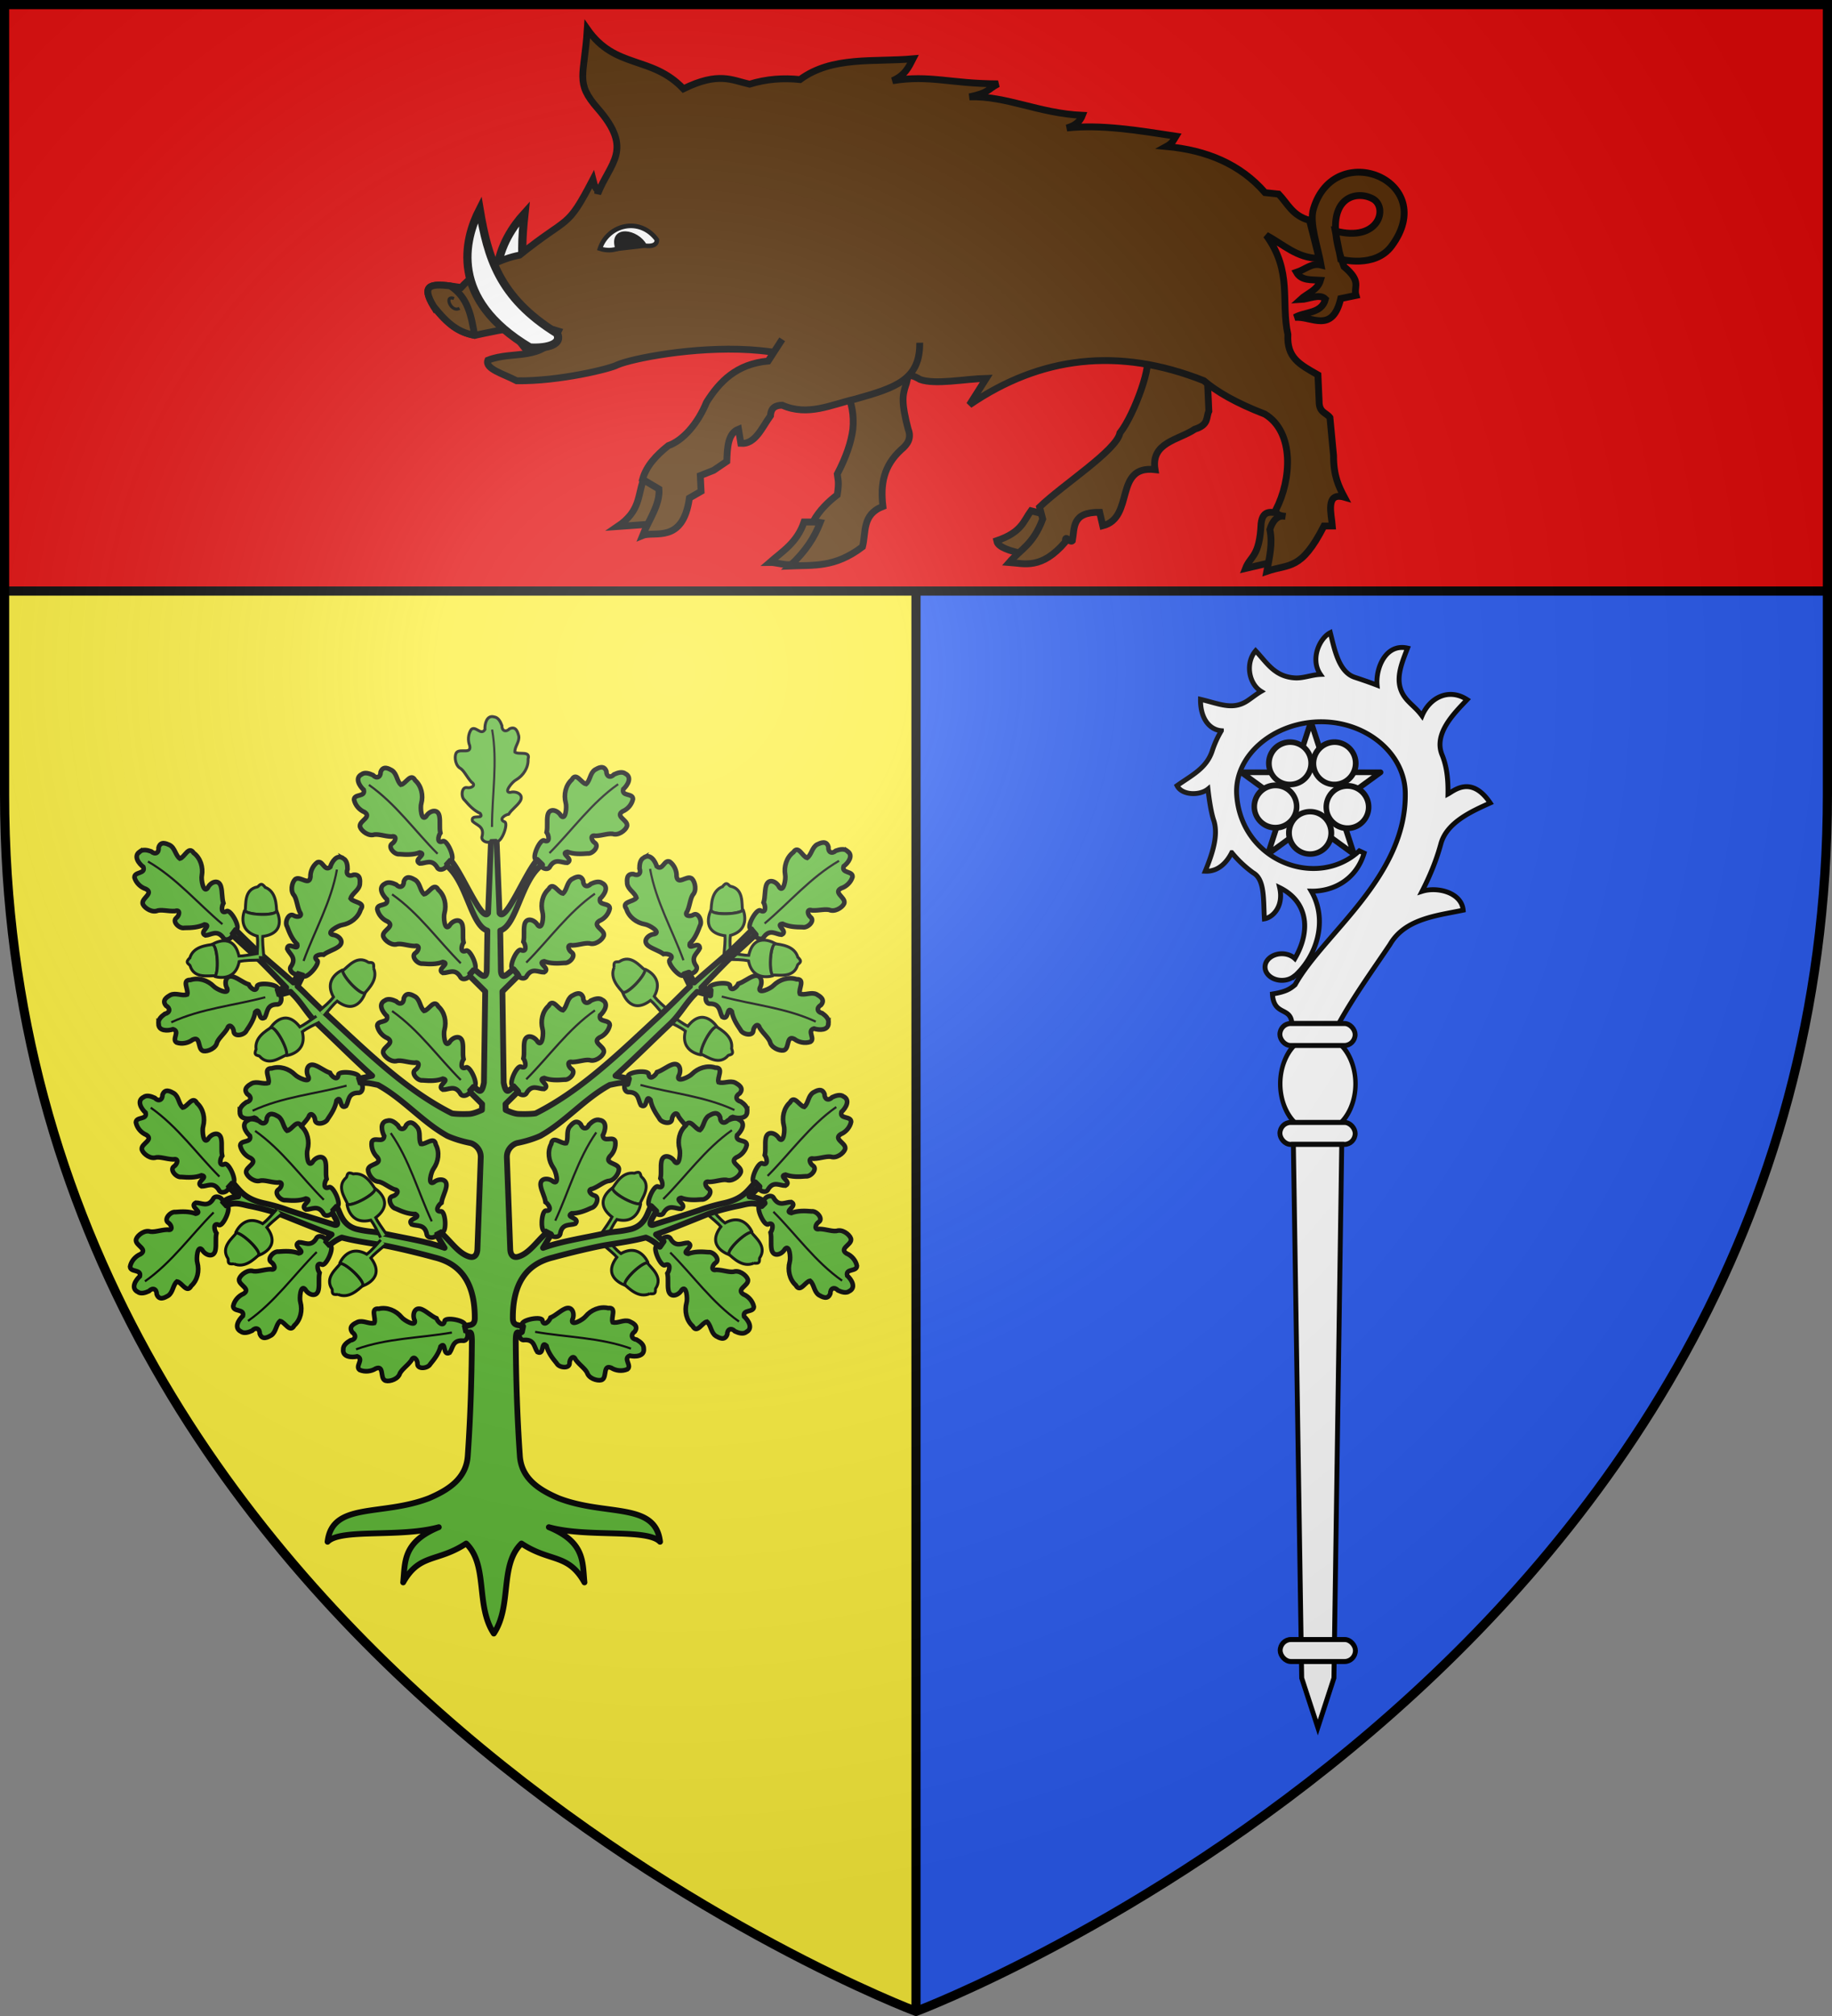
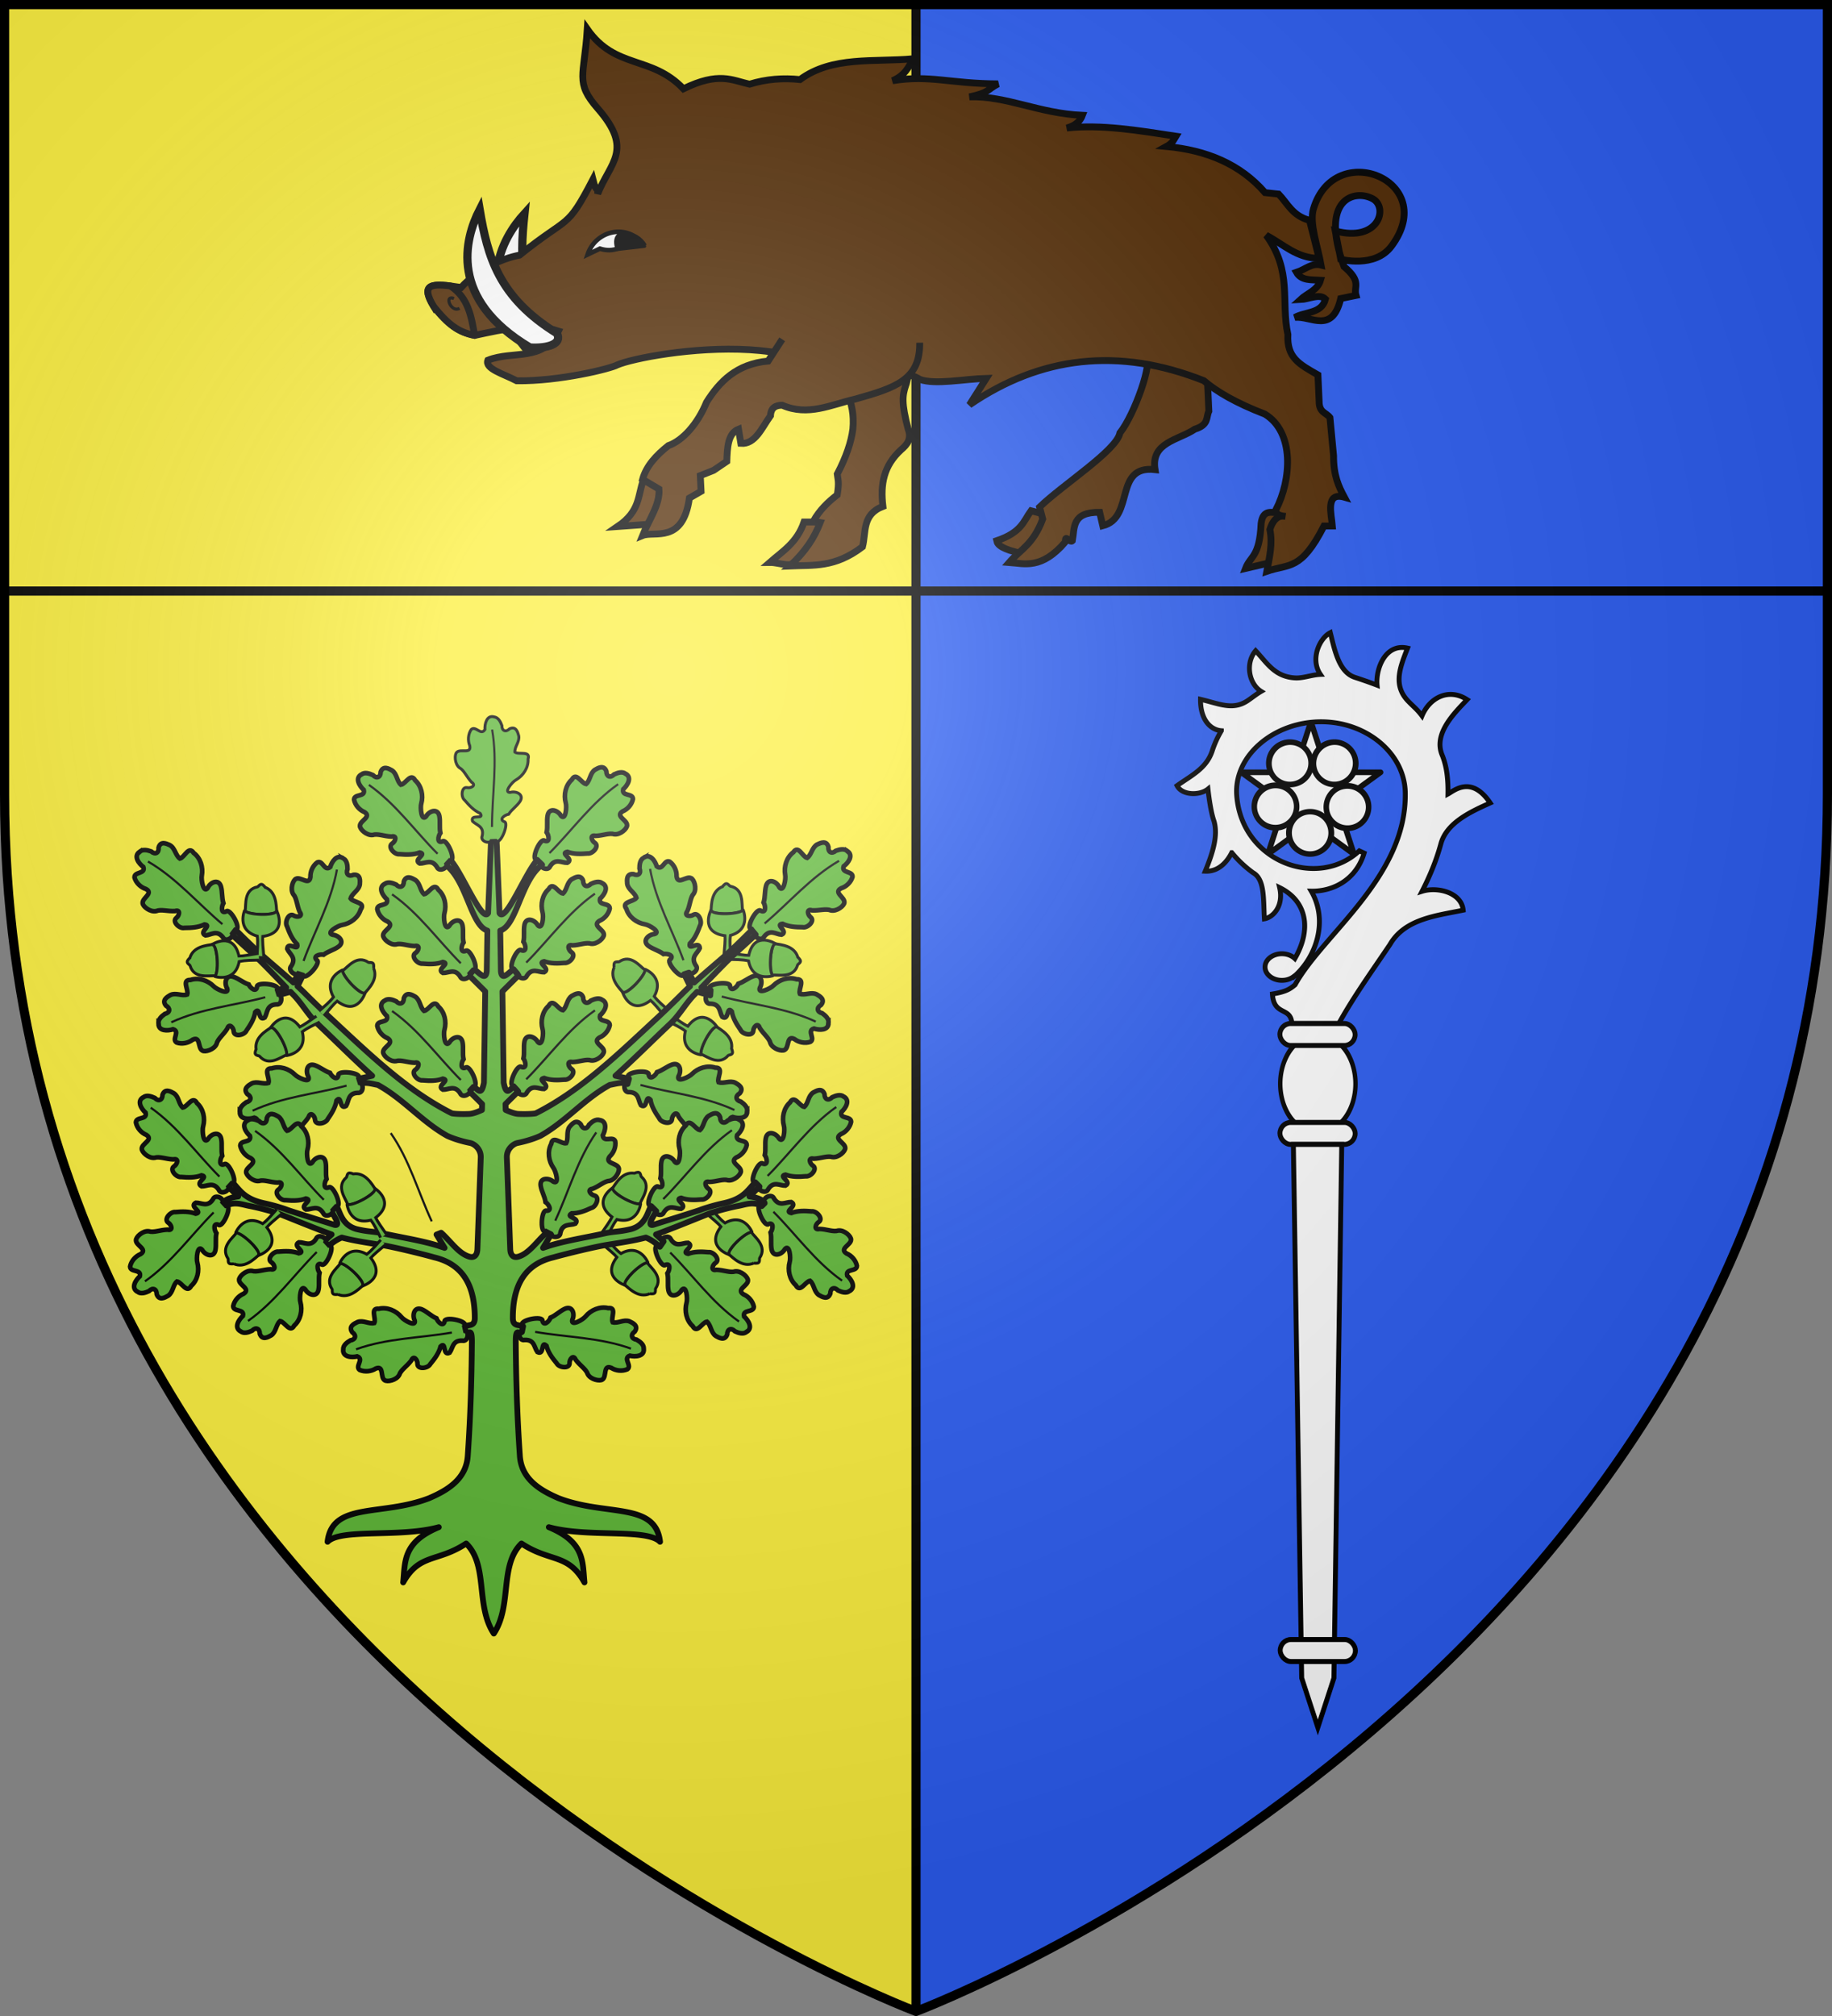
<svg xmlns="http://www.w3.org/2000/svg" xmlns:xlink="http://www.w3.org/1999/xlink" width="600" height="660" version="1.0">
  <rect width="100%" height="100%" fill="#808080" stroke="none" />
  <defs>
    <g id="b">
      <path id="a" d="M0 0v1h.5z" transform="rotate(18 3.157 -.5)" />
      <use xlink:href="#a" width="810" height="540" transform="scale(-1 1)" />
    </g>
    <g id="c">
      <use xlink:href="#b" width="810" height="540" transform="rotate(72)" />
      <use xlink:href="#b" width="810" height="540" transform="rotate(144)" />
    </g>
    <g id="f">
      <path id="e" d="M0 0v1h.5z" transform="rotate(18 3.157 -.5)" />
      <use xlink:href="#e" width="810" height="540" transform="scale(-1 1)" />
    </g>
    <g id="g">
      <use xlink:href="#f" width="810" height="540" transform="rotate(72)" />
      <use xlink:href="#f" width="810" height="540" transform="rotate(144)" />
    </g>
    <g id="j">
      <path id="i" d="M0 0v1h.5z" transform="rotate(18 3.157 -.5)" />
      <use xlink:href="#i" width="810" height="540" transform="scale(-1 1)" />
    </g>
    <g id="k">
      <use xlink:href="#j" width="810" height="540" transform="rotate(72)" />
      <use xlink:href="#j" width="810" height="540" transform="rotate(144)" />
    </g>
    <g id="m">
      <path id="l" d="M0 0v1h.5z" transform="rotate(18 3.157 -.5)" />
      <use xlink:href="#l" width="810" height="540" transform="scale(-1 1)" />
    </g>
    <g id="n">
      <use xlink:href="#m" width="810" height="540" transform="rotate(72)" />
      <use xlink:href="#m" width="810" height="540" transform="rotate(144)" />
    </g>
    <g id="r">
      <path id="q" d="M0 0v1h.5z" transform="rotate(18 3.157 -.5)" />
      <use xlink:href="#q" width="810" height="540" transform="scale(-1 1)" />
    </g>
    <g id="s">
      <use xlink:href="#r" width="810" height="540" transform="rotate(72)" />
      <use xlink:href="#r" width="810" height="540" transform="rotate(144)" />
    </g>
    <g id="v">
      <path id="u" d="M0 0v1h.5z" transform="rotate(18 3.157 -.5)" />
      <use xlink:href="#u" width="810" height="540" transform="scale(-1 1)" />
    </g>
    <g id="w">
      <use xlink:href="#v" width="810" height="540" transform="rotate(72)" />
      <use xlink:href="#v" width="810" height="540" transform="rotate(144)" />
    </g>
    <g id="z">
      <path id="y" d="M0 0v1h.5z" transform="rotate(18 3.157 -.5)" />
      <use xlink:href="#y" width="810" height="540" transform="scale(-1 1)" />
    </g>
    <g id="A">
      <use xlink:href="#z" width="810" height="540" transform="rotate(72)" />
      <use xlink:href="#z" width="810" height="540" transform="rotate(144)" />
    </g>
    <g id="D">
      <path id="C" d="M0 0v1h.5z" transform="rotate(18 3.157 -.5)" />
      <use xlink:href="#C" width="810" height="540" transform="scale(-1 1)" />
    </g>
    <g id="E">
      <use xlink:href="#D" width="810" height="540" transform="rotate(72)" />
      <use xlink:href="#D" width="810" height="540" transform="rotate(144)" />
    </g>
    <g id="G">
      <path id="F" d="M0 0v1h.5z" transform="rotate(18 3.157 -.5)" />
      <use xlink:href="#F" width="810" height="540" transform="scale(-1 1)" />
    </g>
    <g id="H">
      <use xlink:href="#G" width="810" height="540" transform="rotate(72)" />
      <use xlink:href="#G" width="810" height="540" transform="rotate(144)" />
    </g>
    <g id="K">
      <path id="J" d="M0 0v1h.5z" transform="rotate(18 3.157 -.5)" />
      <use xlink:href="#J" width="810" height="540" transform="scale(-1 1)" />
    </g>
    <g id="L">
      <use xlink:href="#K" width="810" height="540" transform="rotate(72)" />
      <use xlink:href="#K" width="810" height="540" transform="rotate(144)" />
    </g>
    <g id="O">
      <path id="N" d="M0 0v1h.5z" transform="rotate(18 3.157 -.5)" />
      <use xlink:href="#N" width="810" height="540" transform="scale(-1 1)" />
    </g>
    <g id="P">
      <use xlink:href="#O" width="810" height="540" transform="rotate(72)" />
      <use xlink:href="#O" width="810" height="540" transform="rotate(144)" />
    </g>
    <g id="R">
      <path id="Q" d="M0 0v1h.5z" transform="rotate(18 3.157 -.5)" />
      <use xlink:href="#Q" width="810" height="540" transform="scale(-1 1)" />
    </g>
    <g id="S">
      <use xlink:href="#R" width="810" height="540" transform="rotate(72)" />
      <use xlink:href="#R" width="810" height="540" transform="rotate(144)" />
    </g>
    <g id="V">
      <path id="U" d="M0 0v1h.5z" transform="rotate(18 3.157 -.5)" />
      <use xlink:href="#U" width="810" height="540" transform="scale(-1 1)" />
    </g>
    <g id="W">
      <use xlink:href="#V" width="810" height="540" transform="rotate(72)" />
      <use xlink:href="#V" width="810" height="540" transform="rotate(144)" />
    </g>
    <g id="Z">
      <path id="Y" d="M0 0v1h.5z" transform="rotate(18 3.157 -.5)" />
      <use xlink:href="#Y" width="810" height="540" transform="scale(-1 1)" />
    </g>
    <g id="aa">
      <use xlink:href="#Z" width="810" height="540" transform="rotate(72)" />
      <use xlink:href="#Z" width="810" height="540" transform="rotate(144)" />
    </g>
    <g id="ac">
      <path id="ab" d="M0 0v1h.5z" transform="rotate(18 3.157 -.5)" />
      <use xlink:href="#ab" width="810" height="540" transform="scale(-1 1)" />
    </g>
    <g id="ad">
      <use xlink:href="#ac" width="810" height="540" transform="rotate(72)" />
      <use xlink:href="#ac" width="810" height="540" transform="rotate(144)" />
    </g>
    <g id="ag">
      <path id="af" d="M0 0v1h.5z" transform="rotate(18 3.157 -.5)" />
      <use xlink:href="#af" width="810" height="540" transform="scale(-1 1)" />
    </g>
    <g id="ah">
      <use xlink:href="#ag" width="810" height="540" transform="rotate(72)" />
      <use xlink:href="#ag" width="810" height="540" transform="rotate(144)" />
    </g>
    <g id="aj">
      <path id="ai" d="M0 0v1h.5z" transform="rotate(18 3.157 -.5)" />
      <use xlink:href="#ai" width="810" height="540" transform="scale(-1 1)" />
    </g>
    <g id="al">
      <use xlink:href="#ag" width="810" height="540" transform="rotate(72)" />
      <use xlink:href="#ag" width="810" height="540" transform="rotate(144)" />
    </g>
    <g id="an">
      <path id="am" d="M0 0v1h.5z" transform="rotate(18 3.157 -.5)" />
      <use xlink:href="#am" width="810" height="540" transform="scale(-1 1)" />
    </g>
    <g id="ao">
      <use xlink:href="#an" width="810" height="540" transform="rotate(72)" />
      <use xlink:href="#an" width="810" height="540" transform="rotate(144)" />
    </g>
    <g id="ar">
      <use xlink:href="#ag" width="810" height="540" transform="rotate(72)" />
      <use xlink:href="#ag" width="810" height="540" transform="rotate(144)" />
    </g>
    <path id="as" d="M-298.5-298.5h597V-40C298.5 246.31 0 358.5 0 358.5S-298.5 246.31-298.5-40z" />
    <path id="d" d="M2.922 27.673c0-5.952 2.317-9.844 5.579-11.013 1.448-.519 3.307-.273 5.018 1.447 2.119 2.129 2.736 7.993-3.483 9.121.658-.956.619-3.081-.714-3.787-.99-.524-2.113-.253-2.676.123-.824.552-1.729 2.106-1.679 4.108z" />
    <path id="h" d="m-267.374-6.853-4.849 23.83-4.848-23.83v-44.741h-25.213v14.546h-9.698v-14.546h-14.546v-9.697h14.546v-14.546h9.698v14.546h25.213v-25.213h-14.546v-9.698h14.546v-14.546h9.697v14.546h14.546v9.698h-14.546v25.213h25.213v-14.546h9.698v14.546h14.546v9.697h-14.546v14.546h-9.698v-14.546h-25.213v44.741z" style="fill:#fcef3c;fill-opacity:1;stroke:#000;stroke-width:3.807;stroke-miterlimit:4;stroke-dasharray:none;stroke-opacity:1;display:inline" />
    <path id="o" d="M2.922 27.673c0-5.952 2.317-9.844 5.579-11.013 1.448-.519 3.307-.273 5.018 1.447 2.119 2.129 2.736 7.993-3.483 9.121.658-.956.619-3.081-.714-3.787-.99-.524-2.113-.253-2.676.123-.824.552-1.729 2.106-1.679 4.108z" />
    <path id="p" d="M2.922 27.673c0-5.952 2.317-9.844 5.579-11.013 1.448-.519 3.307-.273 5.018 1.447 2.119 2.129 2.736 7.993-3.483 9.121.658-.956.619-3.081-.714-3.787-.99-.524-2.113-.253-2.676.123-.824.552-1.729 2.106-1.679 4.108z" />
    <path id="x" d="m-267.374-6.853-4.849 23.83-4.848-23.83v-44.741h-25.213v14.546h-9.698v-14.546h-14.546v-9.697h14.546v-14.546h9.698v14.546h25.213v-25.213h-14.546v-9.698h14.546v-14.546h9.697v14.546h14.546v9.698h-14.546v25.213h25.213v-14.546h9.698v14.546h14.546v9.697h-14.546v14.546h-9.698v-14.546h-25.213v44.741z" style="fill:#fcef3c;fill-opacity:1;stroke:#000;stroke-width:3.807;stroke-miterlimit:4;stroke-dasharray:none;stroke-opacity:1;display:inline" />
-     <path id="B" d="M2.922 27.673c0-5.952 2.317-9.844 5.579-11.013 1.448-.519 3.307-.273 5.018 1.447 2.119 2.129 2.736 7.993-3.483 9.121.658-.956.619-3.081-.714-3.787-.99-.524-2.113-.253-2.676.123-.824.552-1.729 2.106-1.679 4.108z" />
    <path id="I" d="M2.922 27.673c0-5.952 2.317-9.844 5.579-11.013 1.448-.519 3.307-.273 5.018 1.447 2.119 2.129 2.736 7.993-3.483 9.121.658-.956.619-3.081-.714-3.787-.99-.524-2.113-.253-2.676.123-.824.552-1.729 2.106-1.679 4.108z" />
    <path id="M" d="M2.922 27.673c0-5.952 2.317-9.844 5.579-11.013 1.448-.519 3.307-.273 5.018 1.447 2.119 2.129 2.736 7.993-3.483 9.121.658-.956.619-3.081-.714-3.787-.99-.524-2.113-.253-2.676.123-.824.552-1.729 2.106-1.679 4.108z" />
    <path id="T" d="m-267.374-6.853-4.849 23.83-4.848-23.83v-44.741h-25.213v14.546h-9.698v-14.546h-14.546v-9.697h14.546v-14.546h9.698v14.546h25.213v-25.213h-14.546v-9.698h14.546v-14.546h9.697v14.546h14.546v9.698h-14.546v25.213h25.213v-14.546h9.698v14.546h14.546v9.697h-14.546v14.546h-9.698v-14.546h-25.213v44.741z" style="fill:#fcef3c;fill-opacity:1;stroke:#000;stroke-width:3.807;stroke-miterlimit:4;stroke-dasharray:none;stroke-opacity:1;display:inline" />
    <path id="X" d="M2.922 27.673c0-5.952 2.317-9.844 5.579-11.013 1.448-.519 3.307-.273 5.018 1.447 2.119 2.129 2.736 7.993-3.483 9.121.658-.956.619-3.081-.714-3.787-.99-.524-2.113-.253-2.676.123-.824.552-1.729 2.106-1.679 4.108z" />
    <path id="ae" d="M2.922 27.673c0-5.952 2.317-9.844 5.579-11.013 1.448-.519 3.307-.273 5.018 1.447 2.119 2.129 2.736 7.993-3.483 9.121.658-.956.619-3.081-.714-3.787-.99-.524-2.113-.253-2.676.123-.824.552-1.729 2.106-1.679 4.108z" />
    <path id="ak" d="M0 0v1h.5z" transform="rotate(18 3.157 -.5)" />
    <path id="ap" d="M2.922 27.673c0-5.952 2.317-9.844 5.579-11.013 1.448-.519 3.307-.273 5.018 1.447 2.119 2.129 2.736 7.993-3.483 9.121.658-.956.619-3.081-.714-3.787-.99-.524-2.113-.253-2.676.123-.824.552-1.729 2.106-1.679 4.108z" />
    <path id="aq" d="M0 0v1h.5z" transform="rotate(18 3.157 -.5)" />
    <radialGradient id="au" cx="-80" cy="-80" r="405" gradientUnits="userSpaceOnUse">
      <stop offset="0" style="stop-color:#fff;stop-opacity:.31" />
      <stop offset=".19" style="stop-color:#fff;stop-opacity:.25" />
      <stop offset=".6" style="stop-color:#6b6b6b;stop-opacity:.125" />
      <stop offset="1" style="stop-color:#000;stop-opacity:.125" />
    </radialGradient>
  </defs>
  <g transform="translate(300 300)">
    <use xlink:href="#as" width="600" height="660" style="fill:#2b5df2" />
    <path d="M-298.5-298.5H0v657S-298.5 246.31-298.5-40z" style="fill:#fcef3c" />
    <path d="M300 658.5V1.5" style="opacity:1;fill:none;fill-opacity:1;fill-rule:nonzero;stroke:#000;stroke-width:3;stroke-linecap:butt;stroke-linejoin:round;stroke-miterlimit:4;stroke-dasharray:none;stroke-opacity:1" transform="translate(-300 -300)" />
-     <path d="M-298.5-298.5h597v192h-597z" style="opacity:1;fill:#e20909;fill-opacity:1;fill-rule:nonzero;stroke:none;stroke-width:3;stroke-linecap:round;stroke-linejoin:round;stroke-miterlimit:4;stroke-dasharray:none;stroke-opacity:1" />
    <path d="M1.5 193.5h597" style="opacity:1;fill:none;fill-opacity:1;fill-rule:nonzero;stroke:#000;stroke-width:3;stroke-linecap:butt;stroke-linejoin:miter;stroke-miterlimit:4;stroke-dasharray:none;stroke-opacity:1" transform="translate(-300 -300)" />
    <path d="M-95.745 281.381v-4.679h0z" style="opacity:.615;fill:#fcef3c;fill-opacity:.991;fill-rule:evenodd;stroke:#000;stroke-width:2.5;stroke-linecap:round;stroke-linejoin:round;stroke-miterlimit:4;stroke-dasharray:none;stroke-dashoffset:0;stroke-opacity:1" transform="translate(3052.836 1564.373)" />
    <path d="M-95.745 281.381v-4.679h0z" style="opacity:.615;fill:#fcef3c;fill-opacity:.991;fill-rule:evenodd;stroke:#000;stroke-width:2.5;stroke-linecap:round;stroke-linejoin:round;stroke-miterlimit:4;stroke-dasharray:none;stroke-dashoffset:0;stroke-opacity:1" transform="translate(-117.277 1094.778)" />
  </g>
  <g style="fill:#fff">
    <g style="fill:#fff;stroke:#000;stroke-width:6.4;stroke-opacity:1">
      <g style="fill:#fff;stroke:#000;stroke-width:6.4;stroke-opacity:1;display:inline">
        <path d="m300 198.44-18.63 57.344h-60.29l48.776 35.432-18.631 57.343L300 313.127l48.775 35.432-18.63-57.343 48.774-35.432h-60.288z" style="opacity:1;fill:#fff;fill-opacity:1;stroke:#000;stroke-width:6.4;stroke-linecap:butt;stroke-linejoin:round;stroke-miterlimit:4;stroke-dasharray:none;stroke-opacity:1" transform="rotate(-144 287.086 115.125)scale(.289)" />
      </g>
    </g>
    <path d="M1005.783 63.73a6.763 7.2 0 1 1-13.526 0 6.763 7.2 0 1 1 13.526 0z" style="fill:#fff;fill-opacity:1;stroke:#000;stroke-width:1.861;stroke-linecap:butt;stroke-linejoin:miter;stroke-miterlimit:4;stroke-dasharray:none;stroke-opacity:1" transform="matrix(-.829 -.603 .566 -.779 1229.195 901.95)" />
    <path d="M1005.783 63.73a6.763 7.2 0 1 1-13.526 0 6.763 7.2 0 1 1 13.526 0z" style="fill:#fff;fill-opacity:1;stroke:#000;stroke-width:1.861;stroke-linecap:butt;stroke-linejoin:miter;stroke-miterlimit:4;stroke-dasharray:none;stroke-opacity:1" transform="matrix(-.829 -.603 .566 -.779 1214.623 901.952)" />
    <path d="M1005.783 63.73a6.763 7.2 0 1 1-13.526 0 6.763 7.2 0 1 1 13.526 0z" style="fill:#fff;fill-opacity:1;stroke:#000;stroke-width:1.861;stroke-linecap:butt;stroke-linejoin:miter;stroke-miterlimit:4;stroke-dasharray:none;stroke-opacity:1" transform="matrix(.317 .975 -.916 .298 159.418 -728.99)" />
    <path d="M1005.783 63.73a6.763 7.2 0 1 1-13.526 0 6.763 7.2 0 1 1 13.526 0z" style="fill:#fff;fill-opacity:1;stroke:#000;stroke-width:1.861;stroke-linecap:butt;stroke-linejoin:miter;stroke-miterlimit:4;stroke-dasharray:none;stroke-opacity:1" transform="matrix(1.025 0 0 .963 -594.916 211.29)" />
    <path d="M1005.783 63.73a6.763 7.2 0 1 1-13.526 0 6.763 7.2 0 1 1 13.526 0z" style="fill:#fff;fill-opacity:1;stroke:#000;stroke-width:1.861;stroke-linecap:butt;stroke-linejoin:miter;stroke-miterlimit:4;stroke-dasharray:none;stroke-opacity:1" transform="matrix(.317 -.975 .916 .298 66.24 1219.268)" />
  </g>
  <path d="M135.568-92.682c-3.944 2.04-7.399 9.658-3.6 15.191-3.21.13-6.26 1.455-9.276 1.269-7.373-.456-10.11-5.4-14.3-9.876-3.841 4.514-2.49 12.003 2.003 14.78-1.746 1.012-3.314 2.312-4.935 3.393-5.416 3.614-10.317 1.084-17.122-.504-.08 7.314 3.515 11.087 7.587 11.424a36.6 36.6 0 0 0-3.313 7.287c-2.087 6.431-7.507 8.896-12.817 12.691 1.836 3.597 8.294 3.64 11.253 1.23.37 3.33 1.12 8.648 2.166 11.575 1.622 5.358-.485 11.755-3.15 18.307 5.082.24 8.145-3.758 9.643-6.752a41.4 41.4 0 0 0 7.808 7.357c4.35 2.434 3.634 10.193 4.082 16.729 3.066-.518 7.095-4.55 5.534-11.354 9.957 4.89 11.688 15.194 5.534 25.798-1.126-1.06-2.823-1.747-4.712-1.747-3.388 0-6.137 2.167-6.137 4.838 0 2.67 2.75 4.837 6.137 4.837 1.653 0 3.142-.505 4.246-1.344l.055.067c8.308-7.193 12.62-20.464 6.383-31.173 7.805.16 16.32-4.032 19.232-13.84l-1.754-.806c-15.182 14.047-42.76 4.011-44.6-20.088-1.124-14.73 13.746-26.873 30.683-26.873 16.537 0 30.412 11.465 30.656 25.832.52 30.706-29.865 51.296-40.107 69.837-1.797 1.513-3.269 2.544-8.246 3.36.502 8.128 6.716 4.5 7.068 10.715h17.095c5.583-10.08 12.296-19.334 18.629-28.754 5.475-9.462 17.308-10.488 26.628-12.463-.606-6.423-9.352-8.628-14.961-6.856 1.767-3.457 3.371-7.013 4.743-10.712a81 81 0 0 0 2.136-6.685c2.219-7.845 11.5-11.828 17.917-14.747-6.875-10.148-13.143-4.448-15.37-3.253.095-5.106-.375-9.952-2.126-14.176-3.22-7.77 4.36-15.162 9.095-20.155-6.639-4.332-13.624-.773-16.415 5.897-1.848-2.478-3.181-3.38-5.143-5.453-5.549-5.86-2.726-12.475-.12-19.179-8.024-1.836-11.65 7.431-11.085 13.482-2.575-.996-6.053-2.184-8.093-2.848-5.835-1.9-7.351-9.985-8.931-16.258z" style="fill:#fff;fill-opacity:1;stroke:#000;stroke-width:1.779;stroke-linecap:round;stroke-linejoin:miter;stroke-miterlimit:4;stroke-dasharray:none;stroke-opacity:1" transform="matrix(.9 0 0 .9 313.678 290.534)" />
  <g style="fill:#fff" transform="matrix(.443 -.472 .462 .453 440.123 453.603)">
    <path d="M992.76-26.675a14.046 14.901 0 1 1-28.092 0 14.046 14.901 0 1 1 28.092 0z" style="fill:#fff;fill-opacity:1;stroke:#000;stroke-width:1.657;stroke-linecap:butt;stroke-linejoin:miter;stroke-miterlimit:4;stroke-dasharray:none;stroke-opacity:1" transform="matrix(.949 .989 -1.198 1.15 -860.958 -1051.371)" />
    <rect width="38.5" height="11" x="-32.641" y="-181.17" ry="5.5" style="fill:#fff;fill-opacity:1;stroke:#000;stroke-width:2.5;stroke-linecap:butt;stroke-linejoin:miter;stroke-miterlimit:4;stroke-dasharray:none;stroke-opacity:1" transform="rotate(46.175)" />
    <rect width="38.5" height="11" x="-32.641" y="-131.67" ry="5.5" style="fill:#fff;fill-opacity:1;stroke:#000;stroke-width:2.5;stroke-linecap:butt;stroke-linejoin:miter;stroke-miterlimit:4;stroke-dasharray:none;stroke-opacity:1" transform="rotate(46.175)" />
    <path d="M-120.568 85.725 69.216-102.148l17.139 17.856L-109.142 97.63l-23.57 11.186z" style="fill:#fff;fill-opacity:1;stroke:#000;stroke-width:2.5;stroke-linecap:butt;stroke-linejoin:miter;stroke-miterlimit:4;stroke-dasharray:none;stroke-opacity:1" />
    <rect width="38.5" height="11" x="-32.641" y="127.096" ry="5.5" style="fill:#fff;fill-opacity:1;stroke:#000;stroke-width:2.5;stroke-linecap:butt;stroke-linejoin:miter;stroke-miterlimit:4;stroke-dasharray:none;stroke-opacity:1" transform="rotate(46.175)" />
  </g>
  <path d="M722.075 72.353c-4.954-1.427-6.294 4.654-6.084 8.249-2.604 4.314-6.092-2.777-9.008.014-2.034 3.037-2.33 7.222-.926 10.594 1.21 5.703-6.034 1.802-8.469 4.262-1.658 1.438-1.49 7.667 1.723 10.15 2.98 1.502 4.688 6.015 7.918 9.427 3.399 2.073-.384 4.182-3.033 3.538-3.649-.563-4.06 6.298-1.46 8.252 2.896 3.418 6.04 6.79 10.187 8.668 2.97 4.423-6.631-.054-5.07 5.084 2.555 2.69 7.715 3.18 6.357 9.538-1.572 3.711 4.874 5.566 5.837 3.119l3.145-.14c2.712 3.686 8.378-10.265 5.88-12.024-4.457-1.517-.15-4.651 2.46-5.057 1.99-3.103 5.302-5.23 7.385-8.31 3.021-4.57-2.442-7.123-6.338-5.979-4.742.317 1.473-7.029 3.723-8.159 4.776-2.76 8.248-8.018 7.937-13.642 1.711-5.734-6.047-2.638-8.647-4.53-.28-3.546 3.296-6.838 2.505-10.728-.625-2.246-1.696-6.533-5.97-4.56-2.458 2.486-5.131 1.384-5.031-2.127-.862-2.336-2.254-5.255-5.021-5.639z" style="fill:#5ab532;fill-opacity:1;fill-rule:evenodd;stroke:#000;stroke-width:3.038;stroke-linecap:butt;stroke-linejoin:miter;stroke-miterlimit:4;stroke-dasharray:none;stroke-opacity:1" transform="scale(-.5 .5)rotate(-45 680.354 1655.751)" />
  <path d="M720.609 144.357c.028-21.239 3.79-42.477.085-63.715" style="fill:none;stroke:#000;stroke-width:1.4;stroke-linecap:butt;stroke-linejoin:miter;stroke-miterlimit:4;stroke-dasharray:none;stroke-opacity:1" transform="scale(-.5 .5)rotate(-45 680.354 1655.751)" />
  <path d="M722.075 72.353c-4.954-1.427-6.294 4.654-6.084 8.249-2.604 4.314-6.092-2.777-9.008.014-2.034 3.037-2.33 7.222-.926 10.594 1.21 5.703-6.034 1.802-8.469 4.262-1.658 1.438-1.49 7.667 1.723 10.15 2.98 1.502 4.688 6.015 7.918 9.427 3.399 2.073-.384 4.182-3.033 3.538-3.649-.563-4.06 6.298-1.46 8.252 2.896 3.418 6.04 6.79 10.187 8.668 2.97 4.423-6.631-.054-5.07 5.084 2.555 2.69 7.715 3.18 6.357 9.538-1.572 3.711 4.874 5.566 5.837 3.119l3.145-.14c2.712 3.686 8.378-10.265 5.88-12.024-4.457-1.517-.15-4.651 2.46-5.057 1.99-3.103 5.302-5.23 7.385-8.31 3.021-4.57-2.442-7.123-6.338-5.979-4.742.317 1.473-7.029 3.723-8.159 4.776-2.76 8.248-8.018 7.937-13.642 1.711-5.734-6.047-2.638-8.647-4.53-.28-3.546 3.296-6.838 2.505-10.728-.625-2.246-1.696-6.533-5.97-4.56-2.458 2.486-5.131 1.384-5.031-2.127-.862-2.336-2.254-5.255-5.021-5.639z" style="fill:#5ab532;fill-opacity:1;fill-rule:evenodd;stroke:#000;stroke-width:3.038;stroke-linecap:butt;stroke-linejoin:miter;stroke-miterlimit:4;stroke-dasharray:none;stroke-opacity:1" transform="scale(-.5 .5)rotate(-45 774.472 1673.255)" />
  <path d="M720.609 144.357c.028-21.239 3.79-42.477.085-63.715" style="fill:none;stroke:#000;stroke-width:1.4;stroke-linecap:butt;stroke-linejoin:miter;stroke-miterlimit:4;stroke-dasharray:none;stroke-opacity:1" transform="scale(-.5 .5)rotate(-45 774.472 1673.255)" />
  <path d="M722.075 72.353c-4.954-1.427-6.294 4.654-6.084 8.249-2.604 4.314-6.092-2.777-9.008.014-2.034 3.037-2.33 7.222-.926 10.594 1.21 5.703-6.034 1.802-8.469 4.262-1.658 1.438-1.49 7.667 1.723 10.15 2.98 1.502 4.688 6.015 7.918 9.427 3.399 2.073-.384 4.182-3.033 3.538-3.649-.563-4.06 6.298-1.46 8.252 2.896 3.418 6.04 6.79 10.187 8.668 2.97 4.423-6.631-.054-5.07 5.084 2.555 2.69 7.715 3.18 6.357 9.538-1.572 3.711 4.874 5.566 5.837 3.119l3.145-.14c2.712 3.686 8.378-10.265 5.88-12.024-4.457-1.517-.15-4.651 2.46-5.057 1.99-3.103 5.302-5.23 7.385-8.31 3.021-4.57-2.442-7.123-6.338-5.979-4.742.317 1.473-7.029 3.723-8.159 4.776-2.76 8.248-8.018 7.937-13.642 1.711-5.734-6.047-2.638-8.647-4.53-.28-3.546 3.296-6.838 2.505-10.728-.625-2.246-1.696-6.533-5.97-4.56-2.458 2.486-5.131 1.384-5.031-2.127-.862-2.336-2.254-5.255-5.021-5.639z" style="fill:#5ab532;fill-opacity:1;fill-rule:evenodd;stroke:#000;stroke-width:3.038;stroke-linecap:butt;stroke-linejoin:miter;stroke-miterlimit:4;stroke-dasharray:none;stroke-opacity:1" transform="scale(-.5 .5)rotate(-45 866.718 1711.465)" />
  <path d="M720.609 144.357c.028-21.239 3.79-42.477.085-63.715" style="fill:none;stroke:#000;stroke-width:1.4;stroke-linecap:butt;stroke-linejoin:miter;stroke-miterlimit:4;stroke-dasharray:none;stroke-opacity:1" transform="scale(-.5 .5)rotate(-45 866.718 1711.465)" />
  <path d="M722.075 72.353c-4.954-1.427-6.294 4.654-6.084 8.249-2.604 4.314-6.092-2.777-9.008.014-2.034 3.037-2.33 7.222-.926 10.594 1.21 5.703-6.034 1.802-8.469 4.262-1.658 1.438-1.49 7.667 1.723 10.15 2.98 1.502 4.688 6.015 7.918 9.427 3.399 2.073-.384 4.182-3.033 3.538-3.649-.563-4.06 6.298-1.46 8.252 2.896 3.418 6.04 6.79 10.187 8.668 2.97 4.423-6.631-.054-5.07 5.084 2.555 2.69 7.715 3.18 6.357 9.538-1.572 3.711 4.874 5.566 5.837 3.119l3.145-.14c2.712 3.686 8.378-10.265 5.88-12.024-4.457-1.517-.15-4.651 2.46-5.057 1.99-3.103 5.302-5.23 7.385-8.31 3.021-4.57-2.442-7.123-6.338-5.979-4.742.317 1.473-7.029 3.723-8.159 4.776-2.76 8.248-8.018 7.937-13.642 1.711-5.734-6.047-2.638-8.647-4.53-.28-3.546 3.296-6.838 2.505-10.728-.625-2.246-1.696-6.533-5.97-4.56-2.458 2.486-5.131 1.384-5.031-2.127-.862-2.336-2.254-5.255-5.021-5.639z" style="fill:#5ab532;fill-opacity:1;fill-rule:evenodd;stroke:#000;stroke-width:3.038;stroke-linecap:butt;stroke-linejoin:miter;stroke-miterlimit:4;stroke-dasharray:none;stroke-opacity:1" transform="scale(.5 -.5)rotate(80 1141.22 -584.364)" />
  <path d="M720.609 144.357c.028-21.239 3.79-42.477.085-63.715" style="fill:none;stroke:#000;stroke-width:1.4;stroke-linecap:butt;stroke-linejoin:miter;stroke-miterlimit:4;stroke-dasharray:none;stroke-opacity:1" transform="scale(.5 -.5)rotate(80 1141.22 -584.364)" />
  <path d="M722.075 72.353c-4.954-1.427-6.294 4.654-6.084 8.249-2.604 4.314-6.092-2.777-9.008.014-2.034 3.037-2.33 7.222-.926 10.594 1.21 5.703-6.034 1.802-8.469 4.262-1.658 1.438-1.49 7.667 1.723 10.15 2.98 1.502 4.688 6.015 7.918 9.427 3.399 2.073-.384 4.182-3.033 3.538-3.649-.563-4.06 6.298-1.46 8.252 2.896 3.418 6.04 6.79 10.187 8.668 2.97 4.423-6.631-.054-5.07 5.084 2.555 2.69 7.715 3.18 6.357 9.538-1.572 3.711 4.874 5.566 5.837 3.119l3.145-.14c2.712 3.686 8.378-10.265 5.88-12.024-4.457-1.517-.15-4.651 2.46-5.057 1.99-3.103 5.302-5.23 7.385-8.31 3.021-4.57-2.442-7.123-6.338-5.979-4.742.317 1.473-7.029 3.723-8.159 4.776-2.76 8.248-8.018 7.937-13.642 1.711-5.734-6.047-2.638-8.647-4.53-.28-3.546 3.296-6.838 2.505-10.728-.625-2.246-1.696-6.533-5.97-4.56-2.458 2.486-5.131 1.384-5.031-2.127-.862-2.336-2.254-5.255-5.021-5.639z" style="fill:#5ab532;fill-opacity:1;fill-rule:evenodd;stroke:#000;stroke-width:3.038;stroke-linecap:butt;stroke-linejoin:miter;stroke-miterlimit:4;stroke-dasharray:none;stroke-opacity:1" transform="scale(-.5 .5)rotate(-50 603.449 1684.198)" />
  <path d="M720.609 144.357c.028-21.239 3.79-42.477.085-63.715" style="fill:none;stroke:#000;stroke-width:1.4;stroke-linecap:butt;stroke-linejoin:miter;stroke-miterlimit:4;stroke-dasharray:none;stroke-opacity:1" transform="scale(-.5 .5)rotate(-50 603.449 1684.198)" />
  <path d="M722.075 72.353c-4.954-1.427-6.294 4.654-6.084 8.249-2.604 4.314-6.092-2.777-9.008.014-2.034 3.037-2.33 7.222-.926 10.594 1.21 5.703-6.034 1.802-8.469 4.262-1.658 1.438-1.49 7.667 1.723 10.15 2.98 1.502 4.688 6.015 7.918 9.427 3.399 2.073-.384 4.182-3.033 3.538-3.649-.563-4.06 6.298-1.46 8.252 2.896 3.418 6.04 6.79 10.187 8.668 2.97 4.423-6.631-.054-5.07 5.084 2.555 2.69 7.715 3.18 6.357 9.538-1.572 3.711 4.874 5.566 5.837 3.119l3.145-.14c2.712 3.686 8.378-10.265 5.88-12.024-4.457-1.517-.15-4.651 2.46-5.057 1.99-3.103 5.302-5.23 7.385-8.31 3.021-4.57-2.442-7.123-6.338-5.979-4.742.317 1.473-7.029 3.723-8.159 4.776-2.76 8.248-8.018 7.937-13.642 1.711-5.734-6.047-2.638-8.647-4.53-.28-3.546 3.296-6.838 2.505-10.728-.625-2.246-1.696-6.533-5.97-4.56-2.458 2.486-5.131 1.384-5.031-2.127-.862-2.336-2.254-5.255-5.021-5.639z" style="fill:#5ab532;fill-opacity:1;fill-rule:evenodd;stroke:#000;stroke-width:3.038;stroke-linecap:butt;stroke-linejoin:miter;stroke-miterlimit:4;stroke-dasharray:none;stroke-opacity:1" transform="scale(.5 -.5)rotate(75 1115.935 -415.577)" />
  <path d="M720.609 144.357c.028-21.239 3.79-42.477.085-63.715" style="fill:none;stroke:#000;stroke-width:1.4;stroke-linecap:butt;stroke-linejoin:miter;stroke-miterlimit:4;stroke-dasharray:none;stroke-opacity:1" transform="scale(.5 -.5)rotate(75 1115.935 -415.577)" />
  <path d="M722.075 72.353c-4.954-1.427-6.294 4.654-6.084 8.249-2.604 4.314-6.092-2.777-9.008.014-2.034 3.037-2.33 7.222-.926 10.594 1.21 5.703-6.034 1.802-8.469 4.262-1.658 1.438-1.49 7.667 1.723 10.15 2.98 1.502 4.688 6.015 7.918 9.427 3.399 2.073-.384 4.182-3.033 3.538-3.649-.563-4.06 6.298-1.46 8.252 2.896 3.418 6.04 6.79 10.187 8.668 2.97 4.423-6.631-.054-5.07 5.084 2.555 2.69 7.715 3.18 6.357 9.538-1.572 3.711 4.874 5.566 5.837 3.119l3.145-.14c2.712 3.686 8.378-10.265 5.88-12.024-4.457-1.517-.15-4.651 2.46-5.057 1.99-3.103 5.302-5.23 7.385-8.31 3.021-4.57-2.442-7.123-6.338-5.979-4.742.317 1.473-7.029 3.723-8.159 4.776-2.76 8.248-8.018 7.937-13.642 1.711-5.734-6.047-2.638-8.647-4.53-.28-3.546 3.296-6.838 2.505-10.728-.625-2.246-1.696-6.533-5.97-4.56-2.458 2.486-5.131 1.384-5.031-2.127-.862-2.336-2.254-5.255-5.021-5.639z" style="fill:#5ab532;fill-opacity:1;fill-rule:evenodd;stroke:#000;stroke-width:3.038;stroke-linecap:butt;stroke-linejoin:miter;stroke-miterlimit:4;stroke-dasharray:none;stroke-opacity:1" transform="scale(-.5 .5)rotate(20 -1237.09 -2926.29)" />
  <path d="M720.609 144.357c.028-21.239 3.79-42.477.085-63.715" style="fill:none;stroke:#000;stroke-width:1.4;stroke-linecap:butt;stroke-linejoin:miter;stroke-miterlimit:4;stroke-dasharray:none;stroke-opacity:1" transform="scale(-.5 .5)rotate(20 -1237.09 -2926.29)" />
  <path d="M722.075 72.353c-4.954-1.427-6.294 4.654-6.084 8.249-2.604 4.314-6.092-2.777-9.008.014-2.034 3.037-2.33 7.222-.926 10.594 1.21 5.703-6.034 1.802-8.469 4.262-1.658 1.438-1.49 7.667 1.723 10.15 2.98 1.502 4.688 6.015 7.918 9.427 3.399 2.073-.384 4.182-3.033 3.538-3.649-.563-4.06 6.298-1.46 8.252 2.896 3.418 6.04 6.79 10.187 8.668 2.97 4.423-6.631-.054-5.07 5.084 2.555 2.69 7.715 3.18 6.357 9.538-1.572 3.711 4.874 5.566 5.837 3.119l3.145-.14c2.712 3.686 8.378-10.265 5.88-12.024-4.457-1.517-.15-4.651 2.46-5.057 1.99-3.103 5.302-5.23 7.385-8.31 3.021-4.57-2.442-7.123-6.338-5.979-4.742.317 1.473-7.029 3.723-8.159 4.776-2.76 8.248-8.018 7.937-13.642 1.711-5.734-6.047-2.638-8.647-4.53-.28-3.546 3.296-6.838 2.505-10.728-.625-2.246-1.696-6.533-5.97-4.56-2.458 2.486-5.131 1.384-5.031-2.127-.862-2.336-2.254-5.255-5.021-5.639z" style="fill:#5ab532;fill-opacity:1;fill-rule:evenodd;stroke:#000;stroke-width:3.038;stroke-linecap:butt;stroke-linejoin:miter;stroke-miterlimit:4;stroke-dasharray:none;stroke-opacity:1" transform="scale(.5 -.5)rotate(75 1127.022 -479.224)" />
  <path d="M720.609 144.357c.028-21.239 3.79-42.477.085-63.715" style="fill:none;stroke:#000;stroke-width:1.4;stroke-linecap:butt;stroke-linejoin:miter;stroke-miterlimit:4;stroke-dasharray:none;stroke-opacity:1" transform="scale(.5 -.5)rotate(75 1127.022 -479.224)" />
  <path d="M722.075 72.353c-4.954-1.427-6.294 4.654-6.084 8.249-2.604 4.314-6.092-2.777-9.008.014-2.034 3.037-2.33 7.222-.926 10.594 1.21 5.703-6.034 1.802-8.469 4.262-1.658 1.438-1.49 7.667 1.723 10.15 2.98 1.502 4.688 6.015 7.918 9.427 3.399 2.073-.384 4.182-3.033 3.538-3.649-.563-4.06 6.298-1.46 8.252 2.896 3.418 6.04 6.79 10.187 8.668 2.97 4.423-6.631-.054-5.07 5.084 2.555 2.69 7.715 3.18 6.357 9.538-1.572 3.711 4.874 5.566 5.837 3.119l3.145-.14c2.712 3.686 8.378-10.265 5.88-12.024-4.457-1.517-.15-4.651 2.46-5.057 1.99-3.103 5.302-5.23 7.385-8.31 3.021-4.57-2.442-7.123-6.338-5.979-4.742.317 1.473-7.029 3.723-8.159 4.776-2.76 8.248-8.018 7.937-13.642 1.711-5.734-6.047-2.638-8.647-4.53-.28-3.546 3.296-6.838 2.505-10.728-.625-2.246-1.696-6.533-5.97-4.56-2.458 2.486-5.131 1.384-5.031-2.127-.862-2.336-2.254-5.255-5.021-5.639z" style="fill:#5ab532;fill-opacity:1;fill-rule:evenodd;stroke:#000;stroke-width:3.038;stroke-linecap:butt;stroke-linejoin:miter;stroke-miterlimit:4;stroke-dasharray:none;stroke-opacity:1" transform="scale(-.5 .5)rotate(-45 864.059 1933.922)" />
  <path d="M720.609 144.357c.028-21.239 3.79-42.477.085-63.715" style="fill:none;stroke:#000;stroke-width:1.4;stroke-linecap:butt;stroke-linejoin:miter;stroke-miterlimit:4;stroke-dasharray:none;stroke-opacity:1" transform="scale(-.5 .5)rotate(-45 864.059 1933.922)" />
  <path d="M722.075 72.353c-4.954-1.427-6.294 4.654-6.084 8.249-2.604 4.314-6.092-2.777-9.008.014-2.034 3.037-2.33 7.222-.926 10.594 1.21 5.703-6.034 1.802-8.469 4.262-1.658 1.438-1.49 7.667 1.723 10.15 2.98 1.502 4.688 6.015 7.918 9.427 3.399 2.073-.384 4.182-3.033 3.538-3.649-.563-4.06 6.298-1.46 8.252 2.896 3.418 6.04 6.79 10.187 8.668 2.97 4.423-6.631-.054-5.07 5.084 2.555 2.69 7.715 3.18 6.357 9.538-1.572 3.711 4.874 5.566 5.837 3.119l3.145-.14c2.712 3.686 8.378-10.265 5.88-12.024-4.457-1.517-.15-4.651 2.46-5.057 1.99-3.103 5.302-5.23 7.385-8.31 3.021-4.57-2.442-7.123-6.338-5.979-4.742.317 1.473-7.029 3.723-8.159 4.776-2.76 8.248-8.018 7.937-13.642 1.711-5.734-6.047-2.638-8.647-4.53-.28-3.546 3.296-6.838 2.505-10.728-.625-2.246-1.696-6.533-5.97-4.56-2.458 2.486-5.131 1.384-5.031-2.127-.862-2.336-2.254-5.255-5.021-5.639z" style="fill:#5ab532;fill-opacity:1;fill-rule:evenodd;stroke:#000;stroke-width:3.038;stroke-linecap:butt;stroke-linejoin:miter;stroke-miterlimit:4;stroke-dasharray:none;stroke-opacity:1" transform="scale(-.5)rotate(-45 -1024.97 1156.83)" />
  <path d="M720.609 144.357c.028-21.239 3.79-42.477.085-63.715" style="fill:none;stroke:#000;stroke-width:1.4;stroke-linecap:butt;stroke-linejoin:miter;stroke-miterlimit:4;stroke-dasharray:none;stroke-opacity:1" transform="scale(-.5)rotate(-45 -1024.97 1156.83)" />
  <path d="M722.075 72.353c-4.954-1.427-6.294 4.654-6.084 8.249-2.604 4.314-6.092-2.777-9.008.014-2.034 3.037-2.33 7.222-.926 10.594 1.21 5.703-6.034 1.802-8.469 4.262-1.658 1.438-1.49 7.667 1.723 10.15 2.98 1.502 4.688 6.015 7.918 9.427 3.399 2.073-.384 4.182-3.033 3.538-3.649-.563-4.06 6.298-1.46 8.252 2.896 3.418 6.04 6.79 10.187 8.668 2.97 4.423-6.631-.054-5.07 5.084 2.555 2.69 7.715 3.18 6.357 9.538-1.572 3.711 4.874 5.566 5.837 3.119l3.145-.14c2.712 3.686 8.378-10.265 5.88-12.024-4.457-1.517-.15-4.651 2.46-5.057 1.99-3.103 5.302-5.23 7.385-8.31 3.021-4.57-2.442-7.123-6.338-5.979-4.742.317 1.473-7.029 3.723-8.159 4.776-2.76 8.248-8.018 7.937-13.642 1.711-5.734-6.047-2.638-8.647-4.53-.28-3.546 3.296-6.838 2.505-10.728-.625-2.246-1.696-6.533-5.97-4.56-2.458 2.486-5.131 1.384-5.031-2.127-.862-2.336-2.254-5.255-5.021-5.639z" style="fill:#5ab532;fill-opacity:1;fill-rule:evenodd;stroke:#000;stroke-width:3.038;stroke-linecap:butt;stroke-linejoin:miter;stroke-miterlimit:4;stroke-dasharray:none;stroke-opacity:1" transform="matrix(-.354 .354 -.354 -.354 525.706 206.07)" />
  <path d="M720.609 144.357c.028-21.239 3.79-42.477.085-63.715" style="fill:none;stroke:#000;stroke-width:1.4;stroke-linecap:butt;stroke-linejoin:miter;stroke-miterlimit:4;stroke-dasharray:none;stroke-opacity:1" transform="matrix(-.354 .354 -.354 -.354 525.706 206.07)" />
  <path d="M722.075 72.353c-4.954-1.427-6.294 4.654-6.084 8.249-2.604 4.314-6.092-2.777-9.008.014-2.034 3.037-2.33 7.222-.926 10.594 1.21 5.703-6.034 1.802-8.469 4.262-1.658 1.438-1.49 7.667 1.723 10.15 2.98 1.502 4.688 6.015 7.918 9.427 3.399 2.073-.384 4.182-3.033 3.538-3.649-.563-4.06 6.298-1.46 8.252 2.896 3.418 6.04 6.79 10.187 8.668 2.97 4.423-6.631-.054-5.07 5.084 2.555 2.69 7.715 3.18 6.357 9.538-1.572 3.711 4.874 5.566 5.837 3.119l3.145-.14c2.712 3.686 8.378-10.265 5.88-12.024-4.457-1.517-.15-4.651 2.46-5.057 1.99-3.103 5.302-5.23 7.385-8.31 3.021-4.57-2.442-7.123-6.338-5.979-4.742.317 1.473-7.029 3.723-8.159 4.776-2.76 8.248-8.018 7.937-13.642 1.711-5.734-6.047-2.638-8.647-4.53-.28-3.546 3.296-6.838 2.505-10.728-.625-2.246-1.696-6.533-5.97-4.56-2.458 2.486-5.131 1.384-5.031-2.127-.862-2.336-2.254-5.255-5.021-5.639z" style="fill:#5ab532;fill-opacity:1;fill-rule:evenodd;stroke:#000;stroke-width:3.038;stroke-linecap:butt;stroke-linejoin:miter;stroke-miterlimit:4;stroke-dasharray:none;stroke-opacity:1" transform="scale(-.5 .5)rotate(-45 916.57 1859.008)" />
  <path d="M720.609 144.357c.028-21.239 3.79-42.477.085-63.715" style="fill:none;stroke:#000;stroke-width:1.4;stroke-linecap:butt;stroke-linejoin:miter;stroke-miterlimit:4;stroke-dasharray:none;stroke-opacity:1" transform="scale(-.5 .5)rotate(-45 916.57 1859.008)" />
  <path d="M722.075 72.353c-4.954-1.427-6.294 4.654-6.084 8.249-2.604 4.314-6.092-2.777-9.008.014-2.034 3.037-2.33 7.222-.926 10.594 1.21 5.703-6.034 1.802-8.469 4.262-1.658 1.438-1.49 7.667 1.723 10.15 2.98 1.502 4.688 6.015 7.918 9.427 3.399 2.073-.384 4.182-3.033 3.538-3.649-.563-4.06 6.298-1.46 8.252 2.896 3.418 6.04 6.79 10.187 8.668 2.97 4.423-6.631-.054-5.07 5.084 2.555 2.69 7.715 3.18 6.357 9.538-1.572 3.711 4.874 5.566 5.837 3.119l3.145-.14c2.712 3.686 8.378-10.265 5.88-12.024-4.457-1.517-.15-4.651 2.46-5.057 1.99-3.103 5.302-5.23 7.385-8.31 3.021-4.57-2.442-7.123-6.338-5.979-4.742.317 1.473-7.029 3.723-8.159 4.776-2.76 8.248-8.018 7.937-13.642 1.711-5.734-6.047-2.638-8.647-4.53-.28-3.546 3.296-6.838 2.505-10.728-.625-2.246-1.696-6.533-5.97-4.56-2.458 2.486-5.131 1.384-5.031-2.127-.862-2.336-2.254-5.255-5.021-5.639z" style="fill:#5ab532;fill-opacity:1;fill-rule:evenodd;stroke:#000;stroke-width:3.038;stroke-linecap:butt;stroke-linejoin:miter;stroke-miterlimit:4;stroke-dasharray:none;stroke-opacity:1" transform="scale(-.5 .5)rotate(-25 1655.457 2917.338)" />
  <path d="M720.609 144.357c.028-21.239 3.79-42.477.085-63.715" style="fill:none;stroke:#000;stroke-width:1.4;stroke-linecap:butt;stroke-linejoin:miter;stroke-miterlimit:4;stroke-dasharray:none;stroke-opacity:1" transform="scale(-.5 .5)rotate(-25 1655.457 2917.338)" />
  <path d="M647.934 289.883s-.717-1.037-1.302-1.028c-.68.01-1.065.838-1.366.882-4.702.928-3.864 6.043-4.236 8.302-.092.562 5.284 2.084 10.875.536-.138-2.707-.145-7.173-3.97-8.692z" style="fill:#5ab532;fill-opacity:1;fill-rule:evenodd;stroke:#000;stroke-width:1;stroke-linecap:butt;stroke-linejoin:miter;stroke-miterlimit:4;stroke-dasharray:none;stroke-opacity:1;display:inline" transform="matrix(-.95 0 0 .95 852.177 14.87)" />
  <path d="M645.115 313.612c.115-2.393.406-4.528.098-6.9-7.392-2.096-4.329-9.033-4.296-9.03-.226 1.731 11.24 2.342 10.933.131 0 0 4.162 7.797-4.764 8.995-.122 1.196.143 4.483.364 6.806" style="fill:#5ab532;fill-opacity:1;fill-rule:evenodd;stroke:#000;stroke-width:1;stroke-linecap:butt;stroke-linejoin:miter;stroke-miterlimit:4;stroke-dasharray:none;stroke-opacity:1;display:inline" transform="matrix(-.95 0 0 .95 852.177 14.87)" />
  <path d="M647.934 289.883s-.717-1.037-1.302-1.028c-.68.01-1.065.838-1.366.882-4.702.928-3.864 6.043-4.236 8.302-.092.562 5.284 2.084 10.875.536-.138-2.707-.145-7.173-3.97-8.692z" style="fill:#5ab532;fill-opacity:1;fill-rule:evenodd;stroke:#000;stroke-width:1;stroke-linecap:butt;stroke-linejoin:miter;stroke-miterlimit:4;stroke-dasharray:none;stroke-opacity:1;display:inline" transform="scale(.95 -.95)rotate(85 799.67 -223.461)" />
  <path d="M645.115 313.612c.115-2.393.406-4.528.098-6.9-7.392-2.096-4.329-9.033-4.296-9.03-.226 1.731 11.24 2.342 10.933.131 0 0 4.162 7.797-4.764 8.995-.122 1.196.143 4.483.364 6.806" style="fill:#5ab532;fill-opacity:1;fill-rule:evenodd;stroke:#000;stroke-width:1;stroke-linecap:butt;stroke-linejoin:miter;stroke-miterlimit:4;stroke-dasharray:none;stroke-opacity:1;display:inline" transform="scale(.95 -.95)rotate(85 799.67 -223.461)" />
  <path d="M647.934 289.883s-.717-1.037-1.302-1.028c-.68.01-1.065.838-1.366.882-4.702.928-3.864 6.043-4.236 8.302-.092.562 5.284 2.084 10.875.536-.138-2.707-.145-7.173-3.97-8.692z" style="fill:#5ab532;fill-opacity:1;fill-rule:evenodd;stroke:#000;stroke-width:1;stroke-linecap:butt;stroke-linejoin:miter;stroke-miterlimit:4;stroke-dasharray:none;stroke-opacity:1;display:inline" transform="scale(.95 -.95)rotate(60 1014.088 -378.45)" />
  <path d="M645.115 313.612c.115-2.393.406-4.528.098-6.9-7.392-2.096-4.329-9.033-4.296-9.03-.226 1.731 11.24 2.342 10.933.131 0 0 4.162 7.797-4.764 8.995-.122 1.196.143 4.483.364 6.806" style="fill:#5ab532;fill-opacity:1;fill-rule:evenodd;stroke:#000;stroke-width:1;stroke-linecap:butt;stroke-linejoin:miter;stroke-miterlimit:4;stroke-dasharray:none;stroke-opacity:1;display:inline" transform="scale(.95 -.95)rotate(60 1014.088 -378.45)" />
  <path d="M647.934 289.883s-.717-1.037-1.302-1.028c-.68.01-1.065.838-1.366.882-4.702.928-3.864 6.043-4.236 8.302-.092.562 5.284 2.084 10.875.536-.138-2.707-.145-7.173-3.97-8.692z" style="fill:#5ab532;fill-opacity:1;fill-rule:evenodd;stroke:#000;stroke-width:1;stroke-linecap:butt;stroke-linejoin:miter;stroke-miterlimit:4;stroke-dasharray:none;stroke-opacity:1;display:inline" transform="scale(-.95 .95)rotate(45 165.604 -726.061)" />
  <path d="M645.115 313.612c.115-2.393.406-4.528.098-6.9-7.392-2.096-4.329-9.033-4.296-9.03-.226 1.731 11.24 2.342 10.933.131 0 0 4.162 7.797-4.764 8.995-.122 1.196.143 4.483.364 6.806" style="fill:#5ab532;fill-opacity:1;fill-rule:evenodd;stroke:#000;stroke-width:1;stroke-linecap:butt;stroke-linejoin:miter;stroke-miterlimit:4;stroke-dasharray:none;stroke-opacity:1;display:inline" transform="scale(-.95 .95)rotate(45 165.604 -726.061)" />
  <path d="M647.934 289.883s-.717-1.037-1.302-1.028c-.68.01-1.065.838-1.366.882-4.702.928-3.864 6.043-4.236 8.302-.092.562 5.284 2.084 10.875.536-.138-2.707-.145-7.173-3.97-8.692z" style="fill:#5ab532;fill-opacity:1;fill-rule:evenodd;stroke:#000;stroke-width:1;stroke-linecap:butt;stroke-linejoin:miter;stroke-miterlimit:4;stroke-dasharray:none;stroke-opacity:1;display:inline" transform="rotate(135 402.618 268.11)scale(.95)" />
  <path d="M645.115 313.612c.115-2.393.406-4.528.098-6.9-7.392-2.096-4.329-9.033-4.296-9.03-.226 1.731 11.24 2.342 10.933.131 0 0 4.162 7.797-4.764 8.995-.122 1.196.143 4.483.364 6.806" style="fill:#5ab532;fill-opacity:1;fill-rule:evenodd;stroke:#000;stroke-width:1;stroke-linecap:butt;stroke-linejoin:miter;stroke-miterlimit:4;stroke-dasharray:none;stroke-opacity:1;display:inline" transform="rotate(135 402.618 268.11)scale(.95)" />
  <path d="M647.934 289.883s-.717-1.037-1.302-1.028c-.68.01-1.065.838-1.366.882-4.702.928-3.864 6.043-4.236 8.302-.092.562 5.284 2.084 10.875.536-.138-2.707-.145-7.173-3.97-8.692z" style="fill:#5ab532;fill-opacity:1;fill-rule:evenodd;stroke:#000;stroke-width:1;stroke-linecap:butt;stroke-linejoin:miter;stroke-miterlimit:4;stroke-dasharray:none;stroke-opacity:1;display:inline" transform="rotate(135 383.507 266.053)scale(.95)" />
  <path d="M645.115 313.612c.115-2.393.406-4.528.098-6.9-7.392-2.096-4.329-9.033-4.296-9.03-.226 1.731 11.24 2.342 10.933.131 0 0 4.162 7.797-4.764 8.995-.122 1.196.143 4.483.364 6.806" style="fill:#5ab532;fill-opacity:1;fill-rule:evenodd;stroke:#000;stroke-width:1;stroke-linecap:butt;stroke-linejoin:miter;stroke-miterlimit:4;stroke-dasharray:none;stroke-opacity:1;display:inline" transform="rotate(135 383.507 266.053)scale(.95)" />
  <path d="M647.934 289.883s-.717-1.037-1.302-1.028c-.68.01-1.065.838-1.366.882-4.702.928-3.864 6.043-4.236 8.302-.092.562 5.284 2.084 10.875.536-.138-2.707-.145-7.173-3.97-8.692z" style="fill:#5ab532;fill-opacity:1;fill-rule:evenodd;stroke:#000;stroke-width:1;stroke-linecap:butt;stroke-linejoin:miter;stroke-miterlimit:4;stroke-dasharray:none;stroke-opacity:1;display:inline" transform="scale(-.95 .95)rotate(-30 428.122 1964.304)" />
  <path d="M645.115 313.612c.115-2.393.406-4.528.098-6.9-7.392-2.096-4.329-9.033-4.296-9.03-.226 1.731 11.24 2.342 10.933.131 0 0 4.162 7.797-4.764 8.995-.122 1.196.143 4.483.364 6.806" style="fill:#5ab532;fill-opacity:1;fill-rule:evenodd;stroke:#000;stroke-width:1;stroke-linecap:butt;stroke-linejoin:miter;stroke-miterlimit:4;stroke-dasharray:none;stroke-opacity:1;display:inline" transform="scale(-.95 .95)rotate(-30 428.122 1964.304)" />
  <path d="m169.329 58.219-1.211.43-1.25 31.132c-2.514 4.423-11.353-17.74-16.25-22.89l-2.11 2.07c9.153 6.657 10.87 26.12 18.047 28.36l-.273 17.421c-.411 4.589-3.344.543-5.469-.742l-2.11 2.656 6.915 6.875-.547 39.297c-1.299 6.853-3.034 1.599-4.57 2.031l-1.68 1.758 5.469 5.43-.078 2.539c-1.678.773-3.845 1.644-5.47 1.719-2.91.132-6.484 0-7.5-.274C131.32 166 114.712 149.528 98.43 134.508a446 446 0 0 1-10.39-10.078 112 112 0 0 0-3.281-3.125l2.539-5.196-2.032-.664-2.265 4.258c-4.697-4.21-10.343-8.937-14.414-12.54-3.126-2.765-10.313-9.96-10.313-9.96l-1.797 1.875s5.682 5.276 7.93 7.266c4.23 3.742 10.444 10.35 15.469 15.507l-3.985 1.094.157 2.305 5.664-1.563c.326.33.707.748 1.015 1.055 3.863 3.85 6.53 8.916 10.547 12.695 7.485 7.041 15.385 14.98 23.633 22.422l-5.82 1.29.625 2.265c2.152-.962 4.482-.211 7.656.39 10.984 6.015 19.049 15.905 29.922 21.954 2.93 1.336 6.528 2.391 9.804 3.047 1.869.373 4.744 2.625 4.61 6.25l-1.445 39.492c-.073 1.948-.911 4.033-3.594 3.203-4.635-1.434-7.894-6.597-12.031-10.274l-1.993.782 3.477 5.742q-.98-.344-1.953-.664c-7.073-2.347-16.563-3.803-24.649-5.586-4.21-.928-6.067-.583-11.445-1.875-6.777-1.94-7.073-8.385-8.633-9.805l-2.11 2.11c1.09 2.1 4.234 6.526 1.329 5.898-6.908-2.215-13.19-4.085-20.078-6.367-2.557-.997-6.672-2.173-10.156-2.93-8.818-1.915-10.43-5.662-13.75-9.023l-1.836 1.836 4.336 4.257c-3.064.379-5.846 1.34-6.563 2.891l1.25 1.25c3.617-2.15 7.193-.591 10.195-.039 2.76.507 9.773 2.217 13.711 3.75 7.206 2.895 14.394 5.828 21.68 8.516l-3.281 3.007 1.601 2.305c1.823-1.646 3.777-3.067 6.055-3.984 5.247 1.409 11.156 2.256 16.602 3.125 5.02.8 16.872 3.632 23.28 5.43 12.412 2.945 17.477 12.318 17.423 26.171-.008 3.681-2.726 2.717-4.414 3.516l.507 2.422c1.35 1.316 2.711-2.31 2.657 4.492-.126 15.737-.594 31.87-1.758 48.672-.577 10.347-8.971 15.113-16.64 18.437-20.429 7.92-41.81 1.455-43.79 18.79 5.653-5.841 31.282-1.692 47.93-6.29-15.71 6.486-14.454 15.11-15.352 23.79 7.075-12.614 14.738-8.573 27.149-16.758 9.594 9.377 3.928 26.693 11.914 38.789 7.986-12.096 2.32-29.412 11.914-38.79 12.411 8.186 20.073 4.145 27.148 16.758-.897-8.68.359-17.303-15.351-23.789 16.648 4.598 42.277.449 47.93 6.29-1.98-17.335-23.362-10.87-43.79-18.79-7.669-3.324-16.063-8.09-16.64-18.437-1.165-16.803-1.632-32.935-1.758-48.672-.055-6.802 1.307-3.176 2.656-4.492l.508-2.422c-1.689-.8-4.406.165-4.414-3.516-.054-13.853 5.01-23.226 17.422-26.172 6.409-1.797 18.26-4.629 23.281-5.43 5.446-.868 11.355-1.715 16.602-3.124 2.278.917 4.231 2.338 6.054 3.984l1.602-2.305-3.281-3.007c7.285-2.688 14.474-5.62 21.68-8.516 3.938-1.533 10.95-3.243 13.71-3.75 3.003-.552 6.578-2.11 10.196.039l1.25-1.25c-.717-1.552-3.5-2.512-6.563-2.89l4.336-4.258-1.836-1.836c-3.32 3.361-4.933 7.108-13.75 9.023-3.485.757-7.6 1.933-10.156 2.93-6.888 2.282-13.17 4.152-20.078 6.367-2.905.628.238-3.798 1.328-5.898l-2.11-2.11c-1.56 1.42-1.855 7.865-8.632 9.805-5.379 1.292-7.236.947-11.446 1.875-8.086 1.783-17.575 3.24-24.648 5.586q-.973.32-1.953.664l3.476-5.742-1.992-.782c-4.137 3.677-7.396 8.84-12.031 10.274-2.683.83-3.522-1.255-3.594-3.203l-1.445-39.492c-.134-3.625 2.741-5.877 4.61-6.25 3.276-.656 6.874-1.711 9.804-3.047 10.873-6.049 18.938-15.939 29.922-21.953 3.174-.602 5.504-1.353 7.656-.391l.625-2.266-5.82-1.289c8.248-7.441 16.148-15.38 23.633-22.422 4.017-3.779 6.684-8.844 10.546-12.695.308-.307.69-.725 1.016-1.055l5.664 1.563.156-2.305-3.984-1.094c5.025-5.157 11.24-11.765 15.469-15.507 2.248-1.99 7.93-7.266 7.93-7.266l-1.797-1.875s-7.188 7.195-10.313 9.96c-4.07 3.603-9.718 8.33-14.414 12.54l-2.266-4.258-2.03.664 2.538 5.196a112 112 0 0 0-3.281 3.125 447 447 0 0 1-10.39 10.078c-16.281 15.02-32.89 31.491-52.813 41.523-1.015.274-4.59.406-7.5.274-1.625-.075-3.792-.946-5.469-1.72l-.078-2.538 5.469-5.43-1.68-1.758c-1.536-.432-3.272 4.822-4.57-2.031l-.547-39.297 6.914-6.875-2.11-2.656c-2.124 1.285-5.057 5.33-5.468.742l-.274-17.422c7.178-2.239 8.894-21.702 18.047-28.36l-2.11-2.07c-4.896 5.152-13.736 27.314-16.25 22.891l-1.25-31.133z" style="fill:#5ab532;fill-opacity:1;stroke:#000;stroke-width:2.5;stroke-linecap:butt;stroke-linejoin:round;stroke-miterlimit:4;stroke-dasharray:none;stroke-opacity:1" transform="matrix(.76 0 0 .76 33.039 230.694)" />
  <path d="M169.506 5.275c-3.261-.94-4.144 3.063-4.005 5.43-1.715 2.84-4.01-1.828-5.93.01-1.34 1.999-1.535 4.754-.61 6.974.796 3.755-3.973 1.186-5.576 2.805-1.091.947-.98 5.048 1.135 6.683 1.962.989 3.085 3.96 5.212 6.206 2.238 1.365-.253 2.754-1.996 2.33-2.403-.371-2.673 4.146-.962 5.432 1.907 2.25 3.977 4.47 6.707 5.707 1.955 2.912-4.366-.036-3.338 3.347 1.682 1.77 5.079 2.093 4.185 6.28-1.035 2.442 3.21 3.663 3.843 2.052l2.07-.091c1.786 2.426 5.516-6.759 3.872-7.916-2.935-1-.1-3.063 1.62-3.33 1.31-2.043 3.49-3.443 4.861-5.471 1.989-3.009-1.608-4.689-4.173-3.936-3.122.209.97-4.628 2.451-5.371 3.144-1.818 5.43-5.28 5.226-8.982 1.126-3.775-3.981-1.736-5.693-2.982-.185-2.335 2.17-4.502 1.65-7.063-.412-1.478-1.118-4.3-3.931-3.002-1.618 1.637-3.378.911-3.313-1.4-.567-1.538-1.483-3.46-3.305-3.712z" style="fill:#5ab532;fill-opacity:1;fill-rule:evenodd;stroke:#000;stroke-width:1.25;stroke-linecap:butt;stroke-linejoin:miter;stroke-miterlimit:4;stroke-dasharray:none;stroke-opacity:1" transform="matrix(.76 0 0 .76 33.039 230.694)" />
  <path d="M168.54 52.678c.02-13.982 2.496-27.965.056-41.947" style="fill:none;stroke:#000;stroke-width:.922;stroke-linecap:butt;stroke-linejoin:miter;stroke-miterlimit:4;stroke-dasharray:none;stroke-opacity:1" transform="matrix(.76 0 0 .76 33.039 230.694)" />
  <path d="M722.075 72.353c-4.954-1.427-6.294 4.654-6.084 8.249-2.604 4.314-6.092-2.777-9.008.014-2.034 3.037-2.33 7.222-.926 10.594 1.21 5.703-6.034 1.802-8.469 4.262-1.658 1.438-1.49 7.667 1.723 10.15 2.98 1.502 4.688 6.015 7.918 9.427 3.399 2.073-.384 4.182-3.033 3.538-3.649-.563-4.06 6.298-1.46 8.252 2.896 3.418 6.04 6.79 10.187 8.668 2.97 4.423-6.631-.054-5.07 5.084 2.555 2.69 7.715 3.18 6.357 9.538-1.572 3.711 4.874 5.566 5.837 3.119l3.145-.14c2.712 3.686 8.378-10.265 5.88-12.024-4.457-1.517-.15-4.651 2.46-5.057 1.99-3.103 5.302-5.23 7.385-8.31 3.021-4.57-2.442-7.123-6.338-5.979-4.742.317 1.473-7.029 3.723-8.159 4.776-2.76 8.248-8.018 7.937-13.642 1.711-5.734-6.047-2.638-8.647-4.53-.28-3.546 3.296-6.838 2.505-10.728-.625-2.246-1.696-6.533-5.97-4.56-2.458 2.486-5.131 1.384-5.031-2.127-.862-2.336-2.254-5.255-5.021-5.639z" style="fill:#5ab532;fill-opacity:1;fill-rule:evenodd;stroke:#000;stroke-width:3.038;stroke-linecap:butt;stroke-linejoin:miter;stroke-miterlimit:4;stroke-dasharray:none;stroke-opacity:1" transform="scale(.5)rotate(-45 1004.16 875.561)" />
  <path d="M720.609 144.357c.028-21.239 3.79-42.477.085-63.715" style="fill:none;stroke:#000;stroke-width:1.4;stroke-linecap:butt;stroke-linejoin:miter;stroke-miterlimit:4;stroke-dasharray:none;stroke-opacity:1" transform="scale(.5)rotate(-45 1004.16 875.561)" />
  <path d="M722.075 72.353c-4.954-1.427-6.294 4.654-6.084 8.249-2.604 4.314-6.092-2.777-9.008.014-2.034 3.037-2.33 7.222-.926 10.594 1.21 5.703-6.034 1.802-8.469 4.262-1.658 1.438-1.49 7.667 1.723 10.15 2.98 1.502 4.688 6.015 7.918 9.427 3.399 2.073-.384 4.182-3.033 3.538-3.649-.563-4.06 6.298-1.46 8.252 2.896 3.418 6.04 6.79 10.187 8.668 2.97 4.423-6.631-.054-5.07 5.084 2.555 2.69 7.715 3.18 6.357 9.538-1.572 3.711 4.874 5.566 5.837 3.119l3.145-.14c2.712 3.686 8.378-10.265 5.88-12.024-4.457-1.517-.15-4.651 2.46-5.057 1.99-3.103 5.302-5.23 7.385-8.31 3.021-4.57-2.442-7.123-6.338-5.979-4.742.317 1.473-7.029 3.723-8.159 4.776-2.76 8.248-8.018 7.937-13.642 1.711-5.734-6.047-2.638-8.647-4.53-.28-3.546 3.296-6.838 2.505-10.728-.625-2.246-1.696-6.533-5.97-4.56-2.458 2.486-5.131 1.384-5.031-2.127-.862-2.336-2.254-5.255-5.021-5.639z" style="fill:#5ab532;fill-opacity:1;fill-rule:evenodd;stroke:#000;stroke-width:3.038;stroke-linecap:butt;stroke-linejoin:miter;stroke-miterlimit:4;stroke-dasharray:none;stroke-opacity:1" transform="scale(.5)rotate(-45 1098.279 893.065)" />
  <path d="M720.609 144.357c.028-21.239 3.79-42.477.085-63.715" style="fill:none;stroke:#000;stroke-width:1.4;stroke-linecap:butt;stroke-linejoin:miter;stroke-miterlimit:4;stroke-dasharray:none;stroke-opacity:1" transform="scale(.5)rotate(-45 1098.279 893.065)" />
  <path d="M722.075 72.353c-4.954-1.427-6.294 4.654-6.084 8.249-2.604 4.314-6.092-2.777-9.008.014-2.034 3.037-2.33 7.222-.926 10.594 1.21 5.703-6.034 1.802-8.469 4.262-1.658 1.438-1.49 7.667 1.723 10.15 2.98 1.502 4.688 6.015 7.918 9.427 3.399 2.073-.384 4.182-3.033 3.538-3.649-.563-4.06 6.298-1.46 8.252 2.896 3.418 6.04 6.79 10.187 8.668 2.97 4.423-6.631-.054-5.07 5.084 2.555 2.69 7.715 3.18 6.357 9.538-1.572 3.711 4.874 5.566 5.837 3.119l3.145-.14c2.712 3.686 8.378-10.265 5.88-12.024-4.457-1.517-.15-4.651 2.46-5.057 1.99-3.103 5.302-5.23 7.385-8.31 3.021-4.57-2.442-7.123-6.338-5.979-4.742.317 1.473-7.029 3.723-8.159 4.776-2.76 8.248-8.018 7.937-13.642 1.711-5.734-6.047-2.638-8.647-4.53-.28-3.546 3.296-6.838 2.505-10.728-.625-2.246-1.696-6.533-5.97-4.56-2.458 2.486-5.131 1.384-5.031-2.127-.862-2.336-2.254-5.255-5.021-5.639z" style="fill:#5ab532;fill-opacity:1;fill-rule:evenodd;stroke:#000;stroke-width:3.038;stroke-linecap:butt;stroke-linejoin:miter;stroke-miterlimit:4;stroke-dasharray:none;stroke-opacity:1" transform="scale(.5)rotate(-45 1190.525 931.275)" />
  <path d="M720.609 144.357c.028-21.239 3.79-42.477.085-63.715" style="fill:none;stroke:#000;stroke-width:1.4;stroke-linecap:butt;stroke-linejoin:miter;stroke-miterlimit:4;stroke-dasharray:none;stroke-opacity:1" transform="scale(.5)rotate(-45 1190.525 931.275)" />
  <path d="M722.075 72.353c-4.954-1.427-6.294 4.654-6.084 8.249-2.604 4.314-6.092-2.777-9.008.014-2.034 3.037-2.33 7.222-.926 10.594 1.21 5.703-6.034 1.802-8.469 4.262-1.658 1.438-1.49 7.667 1.723 10.15 2.98 1.502 4.688 6.015 7.918 9.427 3.399 2.073-.384 4.182-3.033 3.538-3.649-.563-4.06 6.298-1.46 8.252 2.896 3.418 6.04 6.79 10.187 8.668 2.97 4.423-6.631-.054-5.07 5.084 2.555 2.69 7.715 3.18 6.357 9.538-1.572 3.711 4.874 5.566 5.837 3.119l3.145-.14c2.712 3.686 8.378-10.265 5.88-12.024-4.457-1.517-.15-4.651 2.46-5.057 1.99-3.103 5.302-5.23 7.385-8.31 3.021-4.57-2.442-7.123-6.338-5.979-4.742.317 1.473-7.029 3.723-8.159 4.776-2.76 8.248-8.018 7.937-13.642 1.711-5.734-6.047-2.638-8.647-4.53-.28-3.546 3.296-6.838 2.505-10.728-.625-2.246-1.696-6.533-5.97-4.56-2.458 2.486-5.131 1.384-5.031-2.127-.862-2.336-2.254-5.255-5.021-5.639z" style="fill:#5ab532;fill-opacity:1;fill-rule:evenodd;stroke:#000;stroke-width:3.038;stroke-linecap:butt;stroke-linejoin:miter;stroke-miterlimit:4;stroke-dasharray:none;stroke-opacity:1" transform="scale(-.5)rotate(80 818.23 -969.836)" />
  <path d="M720.609 144.357c.028-21.239 3.79-42.477.085-63.715" style="fill:none;stroke:#000;stroke-width:1.4;stroke-linecap:butt;stroke-linejoin:miter;stroke-miterlimit:4;stroke-dasharray:none;stroke-opacity:1" transform="scale(-.5)rotate(80 818.23 -969.836)" />
  <path d="M722.075 72.353c-4.954-1.427-6.294 4.654-6.084 8.249-2.604 4.314-6.092-2.777-9.008.014-2.034 3.037-2.33 7.222-.926 10.594 1.21 5.703-6.034 1.802-8.469 4.262-1.658 1.438-1.49 7.667 1.723 10.15 2.98 1.502 4.688 6.015 7.918 9.427 3.399 2.073-.384 4.182-3.033 3.538-3.649-.563-4.06 6.298-1.46 8.252 2.896 3.418 6.04 6.79 10.187 8.668 2.97 4.423-6.631-.054-5.07 5.084 2.555 2.69 7.715 3.18 6.357 9.538-1.572 3.711 4.874 5.566 5.837 3.119l3.145-.14c2.712 3.686 8.378-10.265 5.88-12.024-4.457-1.517-.15-4.651 2.46-5.057 1.99-3.103 5.302-5.23 7.385-8.31 3.021-4.57-2.442-7.123-6.338-5.979-4.742.317 1.473-7.029 3.723-8.159 4.776-2.76 8.248-8.018 7.937-13.642 1.711-5.734-6.047-2.638-8.647-4.53-.28-3.546 3.296-6.838 2.505-10.728-.625-2.246-1.696-6.533-5.97-4.56-2.458 2.486-5.131 1.384-5.031-2.127-.862-2.336-2.254-5.255-5.021-5.639z" style="fill:#5ab532;fill-opacity:1;fill-rule:evenodd;stroke:#000;stroke-width:3.038;stroke-linecap:butt;stroke-linejoin:miter;stroke-miterlimit:4;stroke-dasharray:none;stroke-opacity:1" transform="scale(.5)rotate(-50 927.194 991.193)" />
  <path d="M720.609 144.357c.028-21.239 3.79-42.477.085-63.715" style="fill:none;stroke:#000;stroke-width:1.4;stroke-linecap:butt;stroke-linejoin:miter;stroke-miterlimit:4;stroke-dasharray:none;stroke-opacity:1" transform="scale(.5)rotate(-50 927.194 991.193)" />
  <path d="M722.075 72.353c-4.954-1.427-6.294 4.654-6.084 8.249-2.604 4.314-6.092-2.777-9.008.014-2.034 3.037-2.33 7.222-.926 10.594 1.21 5.703-6.034 1.802-8.469 4.262-1.658 1.438-1.49 7.667 1.723 10.15 2.98 1.502 4.688 6.015 7.918 9.427 3.399 2.073-.384 4.182-3.033 3.538-3.649-.563-4.06 6.298-1.46 8.252 2.896 3.418 6.04 6.79 10.187 8.668 2.97 4.423-6.631-.054-5.07 5.084 2.555 2.69 7.715 3.18 6.357 9.538-1.572 3.711 4.874 5.566 5.837 3.119l3.145-.14c2.712 3.686 8.378-10.265 5.88-12.024-4.457-1.517-.15-4.651 2.46-5.057 1.99-3.103 5.302-5.23 7.385-8.31 3.021-4.57-2.442-7.123-6.338-5.979-4.742.317 1.473-7.029 3.723-8.159 4.776-2.76 8.248-8.018 7.937-13.642 1.711-5.734-6.047-2.638-8.647-4.53-.28-3.546 3.296-6.838 2.505-10.728-.625-2.246-1.696-6.533-5.97-4.56-2.458 2.486-5.131 1.384-5.031-2.127-.862-2.336-2.254-5.255-5.021-5.639z" style="fill:#5ab532;fill-opacity:1;fill-rule:evenodd;stroke:#000;stroke-width:3.038;stroke-linecap:butt;stroke-linejoin:miter;stroke-miterlimit:4;stroke-dasharray:none;stroke-opacity:1" transform="scale(-.5)rotate(75 792.971 -837.083)" />
  <path d="M720.609 144.357c.028-21.239 3.79-42.477.085-63.715" style="fill:none;stroke:#000;stroke-width:1.4;stroke-linecap:butt;stroke-linejoin:miter;stroke-miterlimit:4;stroke-dasharray:none;stroke-opacity:1" transform="scale(-.5)rotate(75 792.971 -837.083)" />
  <path d="M722.075 72.353c-4.954-1.427-6.294 4.654-6.084 8.249-2.604 4.314-6.092-2.777-9.008.014-2.034 3.037-2.33 7.222-.926 10.594 1.21 5.703-6.034 1.802-8.469 4.262-1.658 1.438-1.49 7.667 1.723 10.15 2.98 1.502 4.688 6.015 7.918 9.427 3.399 2.073-.384 4.182-3.033 3.538-3.649-.563-4.06 6.298-1.46 8.252 2.896 3.418 6.04 6.79 10.187 8.668 2.97 4.423-6.631-.054-5.07 5.084 2.555 2.69 7.715 3.18 6.357 9.538-1.572 3.711 4.874 5.566 5.837 3.119l3.145-.14c2.712 3.686 8.378-10.265 5.88-12.024-4.457-1.517-.15-4.651 2.46-5.057 1.99-3.103 5.302-5.23 7.385-8.31 3.021-4.57-2.442-7.123-6.338-5.979-4.742.317 1.473-7.029 3.723-8.159 4.776-2.76 8.248-8.018 7.937-13.642 1.711-5.734-6.047-2.638-8.647-4.53-.28-3.546 3.296-6.838 2.505-10.728-.625-2.246-1.696-6.533-5.97-4.56-2.458 2.486-5.131 1.384-5.031-2.127-.862-2.336-2.254-5.255-5.021-5.639z" style="fill:#5ab532;fill-opacity:1;fill-rule:evenodd;stroke:#000;stroke-width:3.038;stroke-linecap:butt;stroke-linejoin:miter;stroke-miterlimit:4;stroke-dasharray:none;stroke-opacity:1" transform="scale(.5)rotate(20 -915.117 -1092.769)" />
  <path d="M720.609 144.357c.028-21.239 3.79-42.477.085-63.715" style="fill:none;stroke:#000;stroke-width:1.4;stroke-linecap:butt;stroke-linejoin:miter;stroke-miterlimit:4;stroke-dasharray:none;stroke-opacity:1" transform="scale(.5)rotate(20 -915.117 -1092.769)" />
  <path d="M722.075 72.353c-4.954-1.427-6.294 4.654-6.084 8.249-2.604 4.314-6.092-2.777-9.008.014-2.034 3.037-2.33 7.222-.926 10.594 1.21 5.703-6.034 1.802-8.469 4.262-1.658 1.438-1.49 7.667 1.723 10.15 2.98 1.502 4.688 6.015 7.918 9.427 3.399 2.073-.384 4.182-3.033 3.538-3.649-.563-4.06 6.298-1.46 8.252 2.896 3.418 6.04 6.79 10.187 8.668 2.97 4.423-6.631-.054-5.07 5.084 2.555 2.69 7.715 3.18 6.357 9.538-1.572 3.711 4.874 5.566 5.837 3.119l3.145-.14c2.712 3.686 8.378-10.265 5.88-12.024-4.457-1.517-.15-4.651 2.46-5.057 1.99-3.103 5.302-5.23 7.385-8.31 3.021-4.57-2.442-7.123-6.338-5.979-4.742.317 1.473-7.029 3.723-8.159 4.776-2.76 8.248-8.018 7.937-13.642 1.711-5.734-6.047-2.638-8.647-4.53-.28-3.546 3.296-6.838 2.505-10.728-.625-2.246-1.696-6.533-5.97-4.56-2.458 2.486-5.131 1.384-5.031-2.127-.862-2.336-2.254-5.255-5.021-5.639z" style="fill:#5ab532;fill-opacity:1;fill-rule:evenodd;stroke:#000;stroke-width:3.038;stroke-linecap:butt;stroke-linejoin:miter;stroke-miterlimit:4;stroke-dasharray:none;stroke-opacity:1" transform="scale(-.5)rotate(75 804.059 -900.73)" />
  <path d="M720.609 144.357c.028-21.239 3.79-42.477.085-63.715" style="fill:none;stroke:#000;stroke-width:1.4;stroke-linecap:butt;stroke-linejoin:miter;stroke-miterlimit:4;stroke-dasharray:none;stroke-opacity:1" transform="scale(-.5)rotate(75 804.059 -900.73)" />
  <path d="M722.075 72.353c-4.954-1.427-6.294 4.654-6.084 8.249-2.604 4.314-6.092-2.777-9.008.014-2.034 3.037-2.33 7.222-.926 10.594 1.21 5.703-6.034 1.802-8.469 4.262-1.658 1.438-1.49 7.667 1.723 10.15 2.98 1.502 4.688 6.015 7.918 9.427 3.399 2.073-.384 4.182-3.033 3.538-3.649-.563-4.06 6.298-1.46 8.252 2.896 3.418 6.04 6.79 10.187 8.668 2.97 4.423-6.631-.054-5.07 5.084 2.555 2.69 7.715 3.18 6.357 9.538-1.572 3.711 4.874 5.566 5.837 3.119l3.145-.14c2.712 3.686 8.378-10.265 5.88-12.024-4.457-1.517-.15-4.651 2.46-5.057 1.99-3.103 5.302-5.23 7.385-8.31 3.021-4.57-2.442-7.123-6.338-5.979-4.742.317 1.473-7.029 3.723-8.159 4.776-2.76 8.248-8.018 7.937-13.642 1.711-5.734-6.047-2.638-8.647-4.53-.28-3.546 3.296-6.838 2.505-10.728-.625-2.246-1.696-6.533-5.97-4.56-2.458 2.486-5.131 1.384-5.031-2.127-.862-2.336-2.254-5.255-5.021-5.639z" style="fill:#5ab532;fill-opacity:1;fill-rule:evenodd;stroke:#000;stroke-width:3.038;stroke-linecap:butt;stroke-linejoin:miter;stroke-miterlimit:4;stroke-dasharray:none;stroke-opacity:1" transform="scale(.5)rotate(-45 1187.865 1153.732)" />
  <path d="M720.609 144.357c.028-21.239 3.79-42.477.085-63.715" style="fill:none;stroke:#000;stroke-width:1.4;stroke-linecap:butt;stroke-linejoin:miter;stroke-miterlimit:4;stroke-dasharray:none;stroke-opacity:1" transform="scale(.5)rotate(-45 1187.865 1153.732)" />
  <path d="M722.075 72.353c-4.954-1.427-6.294 4.654-6.084 8.249-2.604 4.314-6.092-2.777-9.008.014-2.034 3.037-2.33 7.222-.926 10.594 1.21 5.703-6.034 1.802-8.469 4.262-1.658 1.438-1.49 7.667 1.723 10.15 2.98 1.502 4.688 6.015 7.918 9.427 3.399 2.073-.384 4.182-3.033 3.538-3.649-.563-4.06 6.298-1.46 8.252 2.896 3.418 6.04 6.79 10.187 8.668 2.97 4.423-6.631-.054-5.07 5.084 2.555 2.69 7.715 3.18 6.357 9.538-1.572 3.711 4.874 5.566 5.837 3.119l3.145-.14c2.712 3.686 8.378-10.265 5.88-12.024-4.457-1.517-.15-4.651 2.46-5.057 1.99-3.103 5.302-5.23 7.385-8.31 3.021-4.57-2.442-7.123-6.338-5.979-4.742.317 1.473-7.029 3.723-8.159 4.776-2.76 8.248-8.018 7.937-13.642 1.711-5.734-6.047-2.638-8.647-4.53-.28-3.546 3.296-6.838 2.505-10.728-.625-2.246-1.696-6.533-5.97-4.56-2.458 2.486-5.131 1.384-5.031-2.127-.862-2.336-2.254-5.255-5.021-5.639z" style="fill:#5ab532;fill-opacity:1;fill-rule:evenodd;stroke:#000;stroke-width:3.038;stroke-linecap:butt;stroke-linejoin:miter;stroke-miterlimit:4;stroke-dasharray:none;stroke-opacity:1" transform="scale(.5 -.5)rotate(-45 -702.258 376.187)" />
  <path d="M720.609 144.357c.028-21.239 3.79-42.477.085-63.715" style="fill:none;stroke:#000;stroke-width:1.4;stroke-linecap:butt;stroke-linejoin:miter;stroke-miterlimit:4;stroke-dasharray:none;stroke-opacity:1" transform="scale(.5 -.5)rotate(-45 -702.258 376.187)" />
  <path d="M722.075 72.353c-4.954-1.427-6.294 4.654-6.084 8.249-2.604 4.314-6.092-2.777-9.008.014-2.034 3.037-2.33 7.222-.926 10.594 1.21 5.703-6.034 1.802-8.469 4.262-1.658 1.438-1.49 7.667 1.723 10.15 2.98 1.502 4.688 6.015 7.918 9.427 3.399 2.073-.384 4.182-3.033 3.538-3.649-.563-4.06 6.298-1.46 8.252 2.896 3.418 6.04 6.79 10.187 8.668 2.97 4.423-6.631-.054-5.07 5.084 2.555 2.69 7.715 3.18 6.357 9.538-1.572 3.711 4.874 5.566 5.837 3.119l3.145-.14c2.712 3.686 8.378-10.265 5.88-12.024-4.457-1.517-.15-4.651 2.46-5.057 1.99-3.103 5.302-5.23 7.385-8.31 3.021-4.57-2.442-7.123-6.338-5.979-4.742.317 1.473-7.029 3.723-8.159 4.776-2.76 8.248-8.018 7.937-13.642 1.711-5.734-6.047-2.638-8.647-4.53-.28-3.546 3.296-6.838 2.505-10.728-.625-2.246-1.696-6.533-5.97-4.56-2.458 2.486-5.131 1.384-5.031-2.127-.862-2.336-2.254-5.255-5.021-5.639z" style="fill:#5ab532;fill-opacity:1;fill-rule:evenodd;stroke:#000;stroke-width:3.038;stroke-linecap:butt;stroke-linejoin:miter;stroke-miterlimit:4;stroke-dasharray:none;stroke-opacity:1" transform="scale(.5 -.5)rotate(-45 -699.785 281.718)" />
  <path d="M720.609 144.357c.028-21.239 3.79-42.477.085-63.715" style="fill:none;stroke:#000;stroke-width:1.4;stroke-linecap:butt;stroke-linejoin:miter;stroke-miterlimit:4;stroke-dasharray:none;stroke-opacity:1" transform="scale(.5 -.5)rotate(-45 -699.785 281.718)" />
  <path d="M722.075 72.353c-4.954-1.427-6.294 4.654-6.084 8.249-2.604 4.314-6.092-2.777-9.008.014-2.034 3.037-2.33 7.222-.926 10.594 1.21 5.703-6.034 1.802-8.469 4.262-1.658 1.438-1.49 7.667 1.723 10.15 2.98 1.502 4.688 6.015 7.918 9.427 3.399 2.073-.384 4.182-3.033 3.538-3.649-.563-4.06 6.298-1.46 8.252 2.896 3.418 6.04 6.79 10.187 8.668 2.97 4.423-6.631-.054-5.07 5.084 2.555 2.69 7.715 3.18 6.357 9.538-1.572 3.711 4.874 5.566 5.837 3.119l3.145-.14c2.712 3.686 8.378-10.265 5.88-12.024-4.457-1.517-.15-4.651 2.46-5.057 1.99-3.103 5.302-5.23 7.385-8.31 3.021-4.57-2.442-7.123-6.338-5.979-4.742.317 1.473-7.029 3.723-8.159 4.776-2.76 8.248-8.018 7.937-13.642 1.711-5.734-6.047-2.638-8.647-4.53-.28-3.546 3.296-6.838 2.505-10.728-.625-2.246-1.696-6.533-5.97-4.56-2.458 2.486-5.131 1.384-5.031-2.127-.862-2.336-2.254-5.255-5.021-5.639z" style="fill:#5ab532;fill-opacity:1;fill-rule:evenodd;stroke:#000;stroke-width:3.038;stroke-linecap:butt;stroke-linejoin:miter;stroke-miterlimit:4;stroke-dasharray:none;stroke-opacity:1" transform="scale(.5)rotate(-45 1240.377 1078.818)" />
  <path d="M720.609 144.357c.028-21.239 3.79-42.477.085-63.715" style="fill:none;stroke:#000;stroke-width:1.4;stroke-linecap:butt;stroke-linejoin:miter;stroke-miterlimit:4;stroke-dasharray:none;stroke-opacity:1" transform="scale(.5)rotate(-45 1240.377 1078.818)" />
-   <path d="M722.075 72.353c-4.954-1.427-6.294 4.654-6.084 8.249-2.604 4.314-6.092-2.777-9.008.014-2.034 3.037-2.33 7.222-.926 10.594 1.21 5.703-6.034 1.802-8.469 4.262-1.658 1.438-1.49 7.667 1.723 10.15 2.98 1.502 4.688 6.015 7.918 9.427 3.399 2.073-.384 4.182-3.033 3.538-3.649-.563-4.06 6.298-1.46 8.252 2.896 3.418 6.04 6.79 10.187 8.668 2.97 4.423-6.631-.054-5.07 5.084 2.555 2.69 7.715 3.18 6.357 9.538-1.572 3.711 4.874 5.566 5.837 3.119l3.145-.14c2.712 3.686 8.378-10.265 5.88-12.024-4.457-1.517-.15-4.651 2.46-5.057 1.99-3.103 5.302-5.23 7.385-8.31 3.021-4.57-2.442-7.123-6.338-5.979-4.742.317 1.473-7.029 3.723-8.159 4.776-2.76 8.248-8.018 7.937-13.642 1.711-5.734-6.047-2.638-8.647-4.53-.28-3.546 3.296-6.838 2.505-10.728-.625-2.246-1.696-6.533-5.97-4.56-2.458 2.486-5.131 1.384-5.031-2.127-.862-2.336-2.254-5.255-5.021-5.639z" style="fill:#5ab532;fill-opacity:1;fill-rule:evenodd;stroke:#000;stroke-width:3.038;stroke-linecap:butt;stroke-linejoin:miter;stroke-miterlimit:4;stroke-dasharray:none;stroke-opacity:1" transform="scale(.5)rotate(-25 1979.74 1459.436)" />
  <path d="M720.609 144.357c.028-21.239 3.79-42.477.085-63.715" style="fill:none;stroke:#000;stroke-width:1.4;stroke-linecap:butt;stroke-linejoin:miter;stroke-miterlimit:4;stroke-dasharray:none;stroke-opacity:1" transform="scale(.5)rotate(-25 1979.74 1459.436)" />
  <path d="M647.934 289.883s-.717-1.037-1.302-1.028c-.68.01-1.065.838-1.366.882-4.702.928-3.864 6.043-4.236 8.302-.092.562 5.284 2.084 10.875.536-.138-2.707-.145-7.173-3.97-8.692z" style="fill:#5ab532;fill-opacity:1;fill-rule:evenodd;stroke:#000;stroke-width:1;stroke-linecap:butt;stroke-linejoin:miter;stroke-miterlimit:4;stroke-dasharray:none;stroke-opacity:1;display:inline" transform="matrix(.95 0 0 .95 -528.694 15.097)" />
  <path d="M645.115 313.612c.115-2.393.406-4.528.098-6.9-7.392-2.096-4.329-9.033-4.296-9.03-.226 1.731 11.24 2.342 10.933.131 0 0 4.162 7.797-4.764 8.995-.122 1.196.143 4.483.364 6.806" style="fill:#5ab532;fill-opacity:1;fill-rule:evenodd;stroke:#000;stroke-width:1;stroke-linecap:butt;stroke-linejoin:miter;stroke-miterlimit:4;stroke-dasharray:none;stroke-opacity:1;display:inline" transform="matrix(.95 0 0 .95 -528.694 15.097)" />
  <path d="M647.934 289.883s-.717-1.037-1.302-1.028c-.68.01-1.065.838-1.366.882-4.702.928-3.864 6.043-4.236 8.302-.092.562 5.284 2.084 10.875.536-.138-2.707-.145-7.173-3.97-8.692z" style="fill:#5ab532;fill-opacity:1;fill-rule:evenodd;stroke:#000;stroke-width:1;stroke-linecap:butt;stroke-linejoin:miter;stroke-miterlimit:4;stroke-dasharray:none;stroke-opacity:1;display:inline" transform="rotate(-95 356.372 548.029)scale(.95)" />
  <path d="M645.115 313.612c.115-2.393.406-4.528.098-6.9-7.392-2.096-4.329-9.033-4.296-9.03-.226 1.731 11.24 2.342 10.933.131 0 0 4.162 7.797-4.764 8.995-.122 1.196.143 4.483.364 6.806" style="fill:#5ab532;fill-opacity:1;fill-rule:evenodd;stroke:#000;stroke-width:1;stroke-linecap:butt;stroke-linejoin:miter;stroke-miterlimit:4;stroke-dasharray:none;stroke-opacity:1;display:inline" transform="rotate(-95 356.372 548.029)scale(.95)" />
  <path d="M647.934 289.883s-.717-1.037-1.302-1.028c-.68.01-1.065.838-1.366.882-4.702.928-3.864 6.043-4.236 8.302-.092.562 5.284 2.084 10.875.536-.138-2.707-.145-7.173-3.97-8.692z" style="fill:#5ab532;fill-opacity:1;fill-rule:evenodd;stroke:#000;stroke-width:1;stroke-linecap:butt;stroke-linejoin:miter;stroke-miterlimit:4;stroke-dasharray:none;stroke-opacity:1;display:inline" transform="rotate(-120 369.38 462.942)scale(.95)" />
  <path d="M645.115 313.612c.115-2.393.406-4.528.098-6.9-7.392-2.096-4.329-9.033-4.296-9.03-.226 1.731 11.24 2.342 10.933.131 0 0 4.162 7.797-4.764 8.995-.122 1.196.143 4.483.364 6.806" style="fill:#5ab532;fill-opacity:1;fill-rule:evenodd;stroke:#000;stroke-width:1;stroke-linecap:butt;stroke-linejoin:miter;stroke-miterlimit:4;stroke-dasharray:none;stroke-opacity:1;display:inline" transform="rotate(-120 369.38 462.942)scale(.95)" />
  <path d="M647.934 289.883s-.717-1.037-1.302-1.028c-.68.01-1.065.838-1.366.882-4.702.928-3.864 6.043-4.236 8.302-.092.562 5.284 2.084 10.875.536-.138-2.707-.145-7.173-3.97-8.692z" style="fill:#5ab532;fill-opacity:1;fill-rule:evenodd;stroke:#000;stroke-width:1;stroke-linecap:butt;stroke-linejoin:miter;stroke-miterlimit:4;stroke-dasharray:none;stroke-opacity:1;display:inline" transform="rotate(45 318.791 -299.166)scale(.95)" />
  <path d="M645.115 313.612c.115-2.393.406-4.528.098-6.9-7.392-2.096-4.329-9.033-4.296-9.03-.226 1.731 11.24 2.342 10.933.131 0 0 4.162 7.797-4.764 8.995-.122 1.196.143 4.483.364 6.806" style="fill:#5ab532;fill-opacity:1;fill-rule:evenodd;stroke:#000;stroke-width:1;stroke-linecap:butt;stroke-linejoin:miter;stroke-miterlimit:4;stroke-dasharray:none;stroke-opacity:1;display:inline" transform="rotate(45 318.791 -299.166)scale(.95)" />
  <path d="M647.934 289.883s-.717-1.037-1.302-1.028c-.68.01-1.065.838-1.366.882-4.702.928-3.864 6.043-4.236 8.302-.092.562 5.284 2.084 10.875.536-.138-2.707-.145-7.173-3.97-8.692z" style="fill:#5ab532;fill-opacity:1;fill-rule:evenodd;stroke:#000;stroke-width:1;stroke-linecap:butt;stroke-linejoin:miter;stroke-miterlimit:4;stroke-dasharray:none;stroke-opacity:1;display:inline" transform="scale(.95 -.95)rotate(-45 -511.374 612.015)" />
  <path d="M645.115 313.612c.115-2.393.406-4.528.098-6.9-7.392-2.096-4.329-9.033-4.296-9.03-.226 1.731 11.24 2.342 10.933.131 0 0 4.162 7.797-4.764 8.995-.122 1.196.143 4.483.364 6.806" style="fill:#5ab532;fill-opacity:1;fill-rule:evenodd;stroke:#000;stroke-width:1;stroke-linecap:butt;stroke-linejoin:miter;stroke-miterlimit:4;stroke-dasharray:none;stroke-opacity:1;display:inline" transform="scale(.95 -.95)rotate(-45 -511.374 612.015)" />
  <path d="M647.934 289.883s-.717-1.037-1.302-1.028c-.68.01-1.065.838-1.366.882-4.702.928-3.864 6.043-4.236 8.302-.092.562 5.284 2.084 10.875.536-.138-2.707-.145-7.173-3.97-8.692z" style="fill:#5ab532;fill-opacity:1;fill-rule:evenodd;stroke:#000;stroke-width:1;stroke-linecap:butt;stroke-linejoin:miter;stroke-miterlimit:4;stroke-dasharray:none;stroke-opacity:1;display:inline" transform="scale(.95 -.95)rotate(-45 -506.149 563.449)" />
  <path d="M645.115 313.612c.115-2.393.406-4.528.098-6.9-7.392-2.096-4.329-9.033-4.296-9.03-.226 1.731 11.24 2.342 10.933.131 0 0 4.162 7.797-4.764 8.995-.122 1.196.143 4.483.364 6.806" style="fill:#5ab532;fill-opacity:1;fill-rule:evenodd;stroke:#000;stroke-width:1;stroke-linecap:butt;stroke-linejoin:miter;stroke-miterlimit:4;stroke-dasharray:none;stroke-opacity:1;display:inline" transform="scale(.95 -.95)rotate(-45 -506.149 563.449)" />
  <path d="M647.934 289.883s-.717-1.037-1.302-1.028c-.68.01-1.065.838-1.366.882-4.702.928-3.864 6.043-4.236 8.302-.092.562 5.284 2.084 10.875.536-.138-2.707-.145-7.173-3.97-8.692z" style="fill:#5ab532;fill-opacity:1;fill-rule:evenodd;stroke:#000;stroke-width:1;stroke-linecap:butt;stroke-linejoin:miter;stroke-miterlimit:4;stroke-dasharray:none;stroke-opacity:1;display:inline" transform="rotate(-30 568.88 1262.575)scale(.95)" />
  <path d="M645.115 313.612c.115-2.393.406-4.528.098-6.9-7.392-2.096-4.329-9.033-4.296-9.03-.226 1.731 11.24 2.342 10.933.131 0 0 4.162 7.797-4.764 8.995-.122 1.196.143 4.483.364 6.806" style="fill:#5ab532;fill-opacity:1;fill-rule:evenodd;stroke:#000;stroke-width:1;stroke-linecap:butt;stroke-linejoin:miter;stroke-miterlimit:4;stroke-dasharray:none;stroke-opacity:1;display:inline" transform="rotate(-30 568.88 1262.575)scale(.95)" />
  <g transform="translate(300 300)">
    <use xlink:href="#at" width="600" height="660" style="fill:#313131;stroke:#000;stroke-opacity:1" transform="matrix(.966 .248 -.27 .966 -52.65 28.872)" />
    <path d="M119.16-132.041c-2.529-.1-5.538-1.426-6.13 3.432-.531 11.105-3.467 10.452-5.11 14.708l8.43-1.961c5.658-7.606-3.228-12.74 6.643-14.708l-3.832-1.471zM34.604-118.804c-6.356-1.389-7.9-2.778-8.175-4.167 8.215-2.792 8.767-6.401 11.24-9.806l3.832.98c3.316 5.16-1.52 9.117-6.897 12.993zM-37.691-117.088c-2.86 3.55-6.75 1.176-10.218 1.226 4.207-3.675 8.96-6.48 11.24-13.238h7.408zM-87.506-128.364l-10.218.735c7.479-5.066 6.558-10.132 8.43-15.198l7.664 3.186c-.21 4.598-1.595 8.632-5.876 11.277z" style="fill:#502800;fill-opacity:1;stroke:#000;stroke-width:2.24;stroke-miterlimit:4;stroke-dasharray:none;stroke-opacity:1;display:inline" />
    <path d="m137.314-224.392 1.788 9.266s11.166 3.043 16.63-4.29c15.913-21.353-18.626-35.492-25.571-12.184-1.396 4.684 1.447 12.367 2.503 18.362-3.04-.772-5.007 1.381-8.047 2.402 1.61 2.802 4.9 2.378 7.868 2.574-.957 3.315-4.375 4.268-6.616 6.35 2.769-.122 6.31-2.098 8.226-.172-1.226 4.84-6.63 4.065-10.015 6.006 5.346-.6 12.254 5.553 15.022-6.178l5.007-1.03c-.858-2.964 2.012-4.438-3.934-9.437-8.159-22.397 3.6-25.38 9.428-22.189 5.163 2.827 2.03 14.361-12.29 10.52z" style="opacity:.99;fill:#502800;fill-opacity:1;stroke:#000;stroke-width:2.24;stroke-miterlimit:4;stroke-dasharray:none;stroke-opacity:1;display:inline" />
    <path d="m95.403-176.656.511 11.276c-.977 2.05.089 4.427-4.598 5.883-5.363 3.612-14.468 4.286-13.029 13.238-13.638-1.527-6.558 15.666-17.115 18.385l-1.022-4.412c-9.21-.114-8.16 5.074-8.941 9.315-.775.837-2.538-2.329-2.228.314-7.855 9.202-13.43 7.156-18.464 6.795 3.73-4.28 7.864-5.844 10.984-14.218l-1.022-3.922c7.5-7.265 25.249-18.55 26.313-24.269 4.752-5.98 11.082-23.659 8.43-25.25l20.181 6.865z" style="fill:#502800;fill-opacity:1;stroke:#000;stroke-width:2.24;stroke-miterlimit:4;stroke-dasharray:none;stroke-opacity:1;display:inline" />
    <path d="M-157.965-199.661c-4.65-7.768-.516-7.717 8.98-6.224 5.346-5.85 13.286-9.48 19.146-10.591 16.515-13.288 15.27-7.984 24.014-24.748 1.222 5.018 1.783 1.956 1.574 4.686 4.082-10.317 11.881-14.368 0-27.968-7.507-8.595-4.385-10.505-3.403-25.948 9.254 13.225 20.95 8.486 31.485 19.527 11.598-5.679 15.938-2.786 21.647-1.51 5.51-1.699 11.02-2.1 16.53-1.511 10.55-7.786 24.28-5.654 36.996-6.798-1.363 2.669-2.553 5.394-6.69 7.175 12.35-1.975 18.704.961 34.563 1.03-3.49 1.77-2.847 2.905-9.375 4.258 12.152-.388 22.735 5.416 36.996 6.043-.671 1.781-2.07 3.284-5.117 4.154 11.28-1.242 23.54.813 35.744 2.677-.702 1.122-1.025 2.244-3.077 3.366 12.972 1.21 24.064 5.668 32.273 15.107l4.437.48c2.99 3.107 4.54 7.137 10.125 8.584l3.149 12.463c-7.267-.009-11.769-4.66-17.318-7.554 8.642 11.923 4.723 21.654 7.085 32.48-.39 7.618 3.717 9.714 9.84 13.219l.393 8.686c-.023 3.688 2.296 3.63 3.542 5.288l1.18 12.463c-.034 6.574 1.707 10.163 3.543 13.596-6.407-1.829-4.21 5.777-3.936 9.442h-2.755c-7.538 14.762-11.343 12.29-18.713 14.832.886-4.566 1.958-9.133 1.002-13.7.787-2.581 2.398-4.893 5.08-4.29-1.782-.174-3.218-.597-3.112-2.13 5.084-9.812 6.198-25.403-3.597-31.346-9.48-3.651-15.697-7.302-20.017-10.953-28.01-11.104-53.505-7.962-76.747 7.931l5.51-8.686c-7.179.196-16.66 2.152-21.647.377-4.84-2.814-3.845-.228-4.723 1.889-1.11 3.35-1.468 5.742.788 14.351 1.215 3.09-.27 5.068-2.362 6.798-5.677 5.24-6.778 11.219-5.903 18.506-6.92 2.675-5.46 8.444-6.691 13.219-9.104 6.928-16.039 5.94-23.757 6.284 5.252-4.967 7.964-9.248 9.91-14.215l-2.29-.378c2.074-3.688 4.85-6.364 7.872-8.686.696-4.27.197-5.1 0-6.799 2.933-5.616 4.567-10.485 5.116-14.729 3.284-37.167-67.708-25.109-77.132-21.03-2.002 1.176-18.936 5.418-32.975 5.206-4.328-2.264-10.511-3.93-9.445-6.722 8.33-3.339 18.266.683 23.127-9.556-8.677-2.807-17.76-.633-27.44 1.423-5.309-1.053-8.65-3.487-13.425-9.468z" style="fill:#502800;fill-opacity:1;stroke:#000;stroke-width:2.24;stroke-miterlimit:4;stroke-dasharray:none;stroke-opacity:1;display:inline" />
-     <path d="M-103.527-218.594c2.318.734 4.159.553 5.806 0-2.374-7.19 6.401-5.6 8.836-.969q4.04.484 4.04-1.938c-5.634-7.666-16.072-4.96-18.682 2.907z" style="fill:#fff;fill-opacity:1;stroke:#000;stroke-width:1.5;stroke-opacity:1;display:inline" />
+     <path d="M-103.527-218.594c2.318.734 4.159.553 5.806 0-2.374-7.19 6.401-5.6 8.836-.969c-5.634-7.666-16.072-4.96-18.682 2.907z" style="fill:#fff;fill-opacity:1;stroke:#000;stroke-width:1.5;stroke-opacity:1;display:inline" />
    <path d="M1.218-187.793c.147 12.04-7.635 14.685-21.282 18.49-7.788 1.79-15.336 5.648-23.758 1.962-2.162.012-3.707.814-3.832 3.432-2.835 3.92-4.968 9.413-9.707 9.07l-.767-4.658c-3.482 1.398-3.678 5.95-3.832 10.541l-4.342 2.942-4.343 1.716.255 5.148-3.832 2.206c-2.097 15.095-11.477 10.679-15.327 12.257 2.005-5.066 5.782-10.133 5.364-15.199l-5.364-3.187c1.223-4.438 4.499-7.892 8.43-11.03 4.794-1.674 9.682-7.234 12.517-14.219 4.313-6.811 9.794-12.501 20.182-13.482l4.598-7.11" style="fill:#502800;fill-opacity:1;stroke:#000;stroke-width:2.24;stroke-miterlimit:4;stroke-dasharray:none;stroke-opacity:1;display:inline" />
    <path d="M-157.965-199.661c-4.024-6.723-1.469-7.59 5.448-6.733 5.916 3.838 6.871 10.056 7.978 16.201-5.31-1.053-8.651-3.487-13.426-9.468z" style="fill:#502800;fill-opacity:1;stroke:#000;stroke-width:2.24;stroke-linejoin:round;stroke-miterlimit:4;stroke-dasharray:none;stroke-opacity:1;display:inline" />
    <path id="at" d="M-126.435-186.233c-26.706-15.854-21.367-35.578-16.47-45.153 2.607 15.358 6.17 28.71 25.288 40.502 1.904 3.523-3.045 4.974-8.818 4.651z" style="fill:#fff;fill-opacity:1;stroke:#000;stroke-width:2.688;stroke-miterlimit:4;stroke-dasharray:none;stroke-opacity:1" />
    <path d="M-151.316-202.268c-1.5-.585-1.867.272-1.574 1.28.374 1.292 1.83 2.83 3.386 1.916" style="fill:none;stroke:#000;stroke-width:1.018;stroke-linejoin:round;stroke-miterlimit:4;stroke-dasharray:none;stroke-opacity:1;display:inline" />
    <path d="m202.163 81.698 8.963-1.043-3.145-3.195-2.758-.891-2.304.32-.958 1.95z" style="opacity:1;fill:#000;fill-opacity:1;fill-rule:nonzero;stroke:#000;stroke-width:1;stroke-linecap:butt;stroke-linejoin:round;stroke-miterlimit:4;stroke-dasharray:none;stroke-opacity:1" transform="translate(-300 -300)" />
  </g>
  <use xlink:href="#as" width="600" height="660" style="fill:url(#au)" transform="translate(300 300)" />
  <use xlink:href="#as" width="600" height="660" style="fill:none;stroke:#000;stroke-width:3" transform="translate(300 300)" />
</svg>